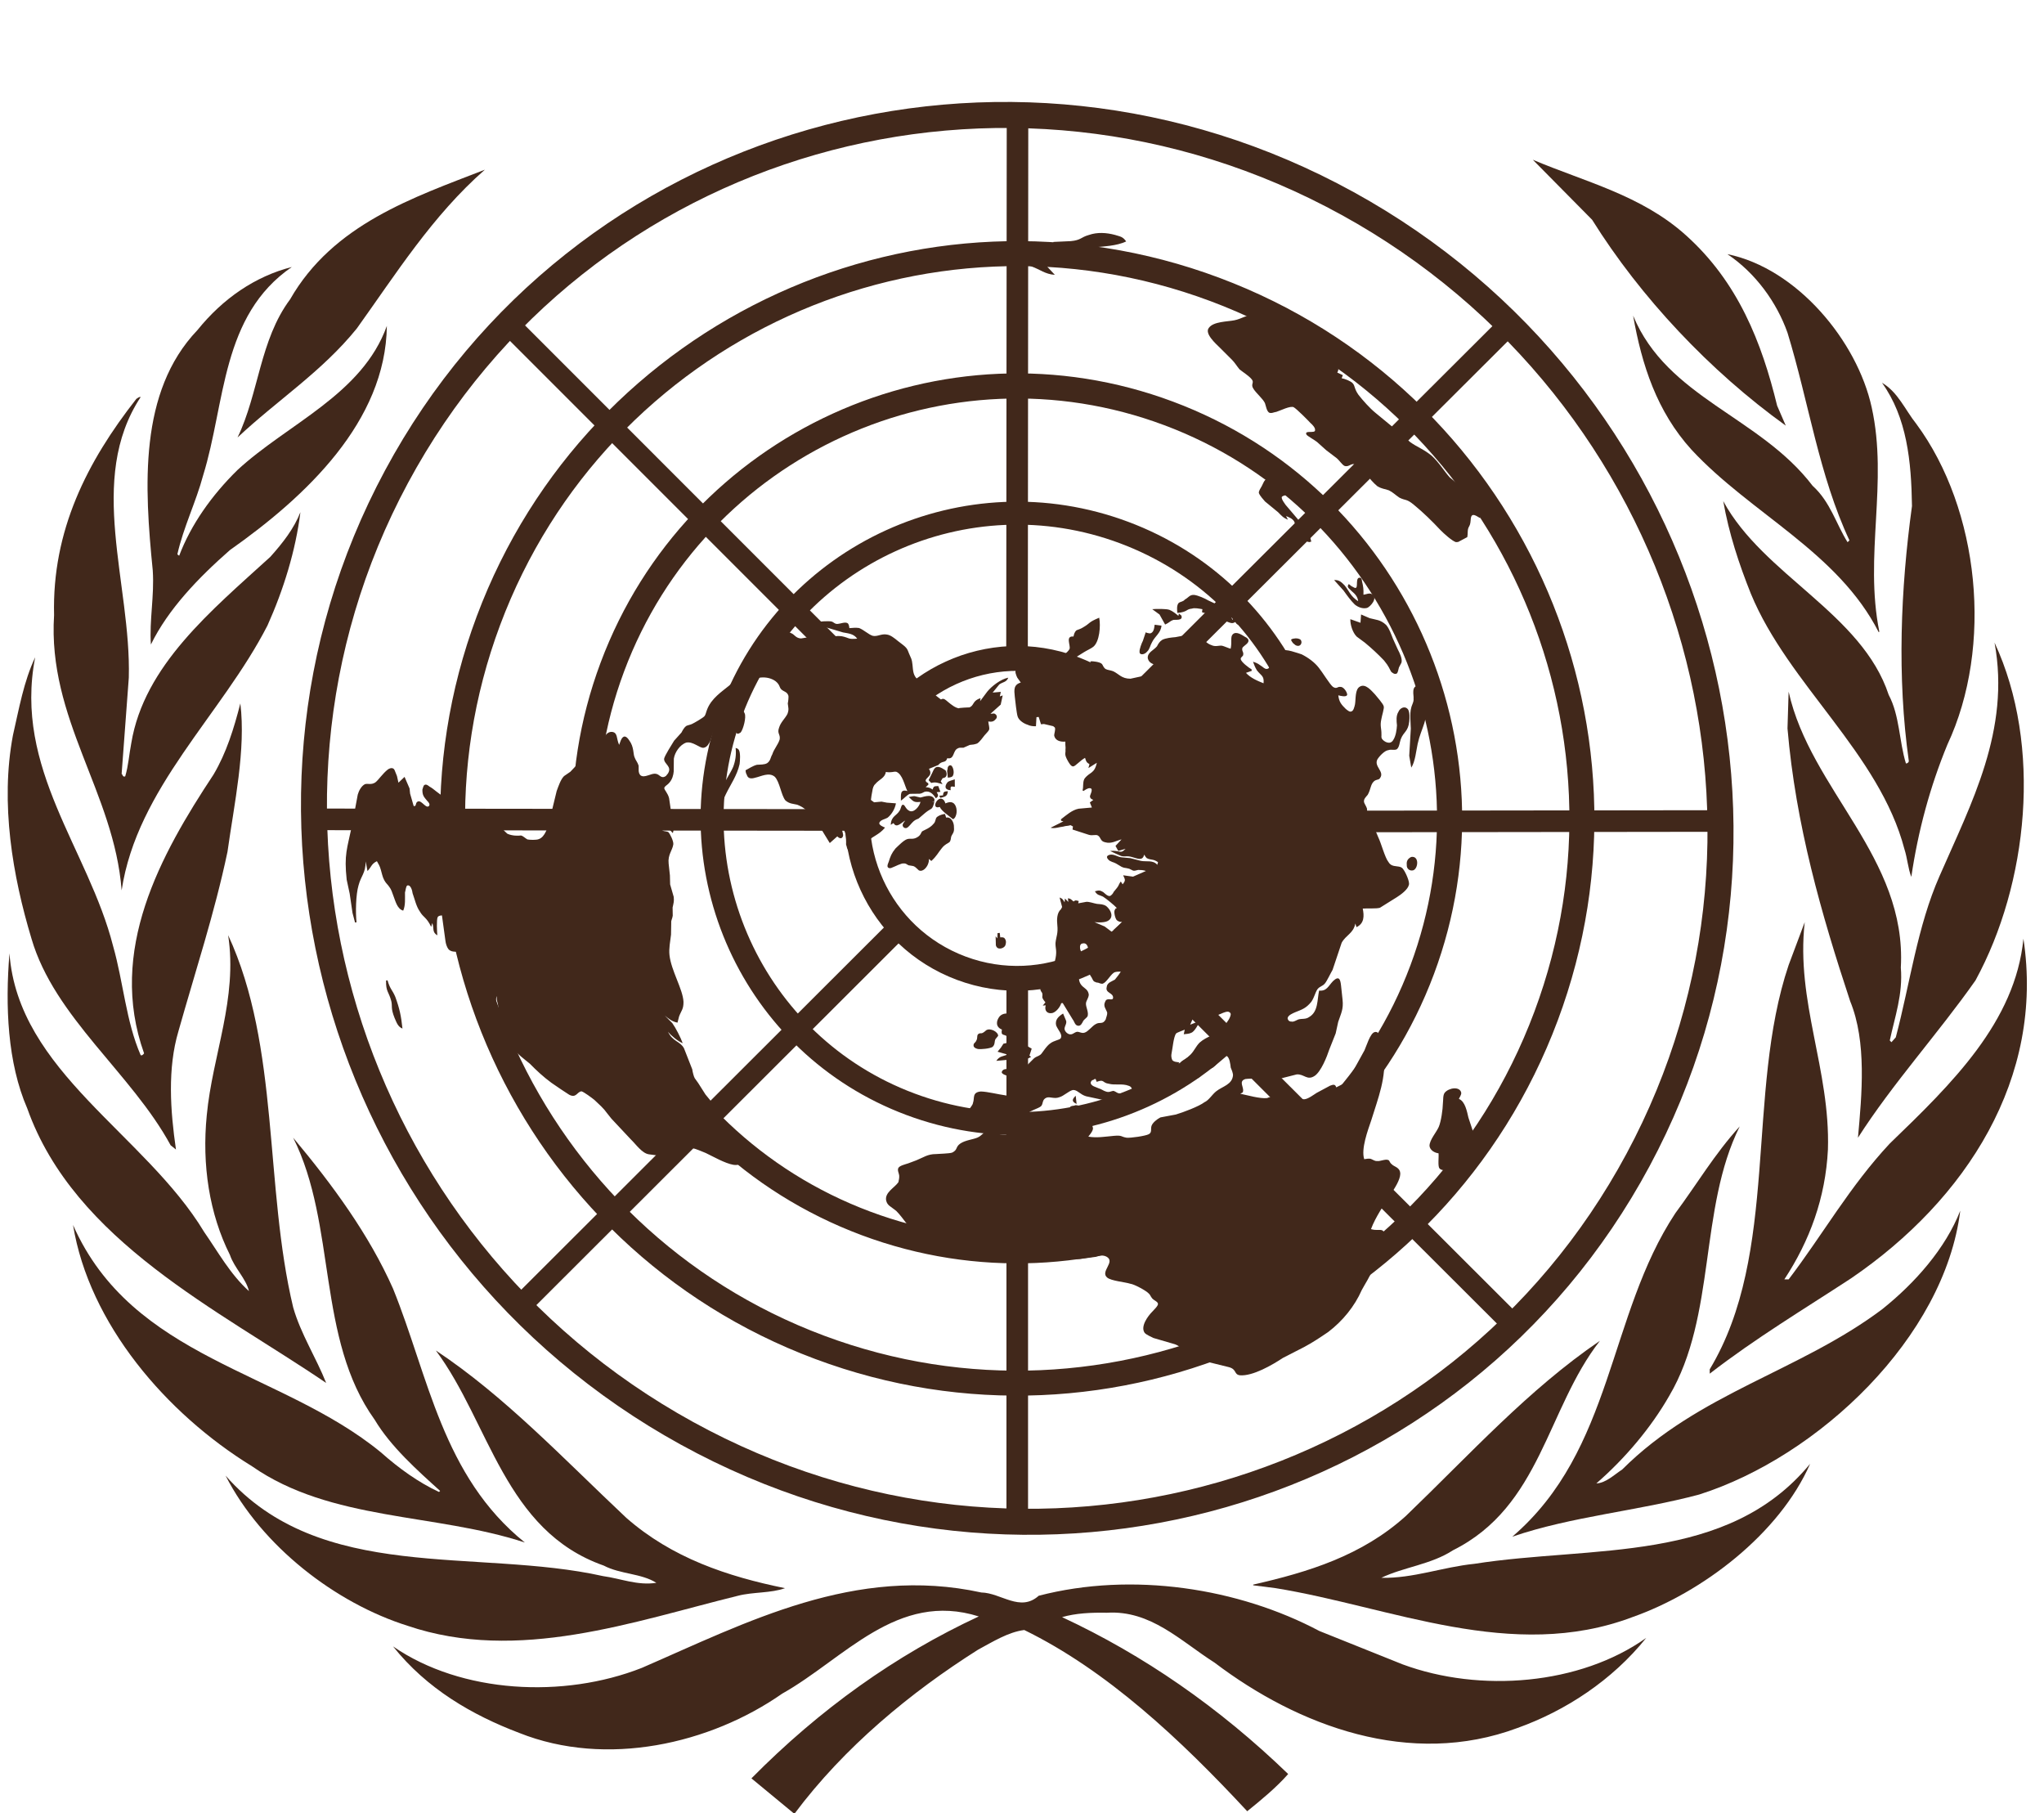
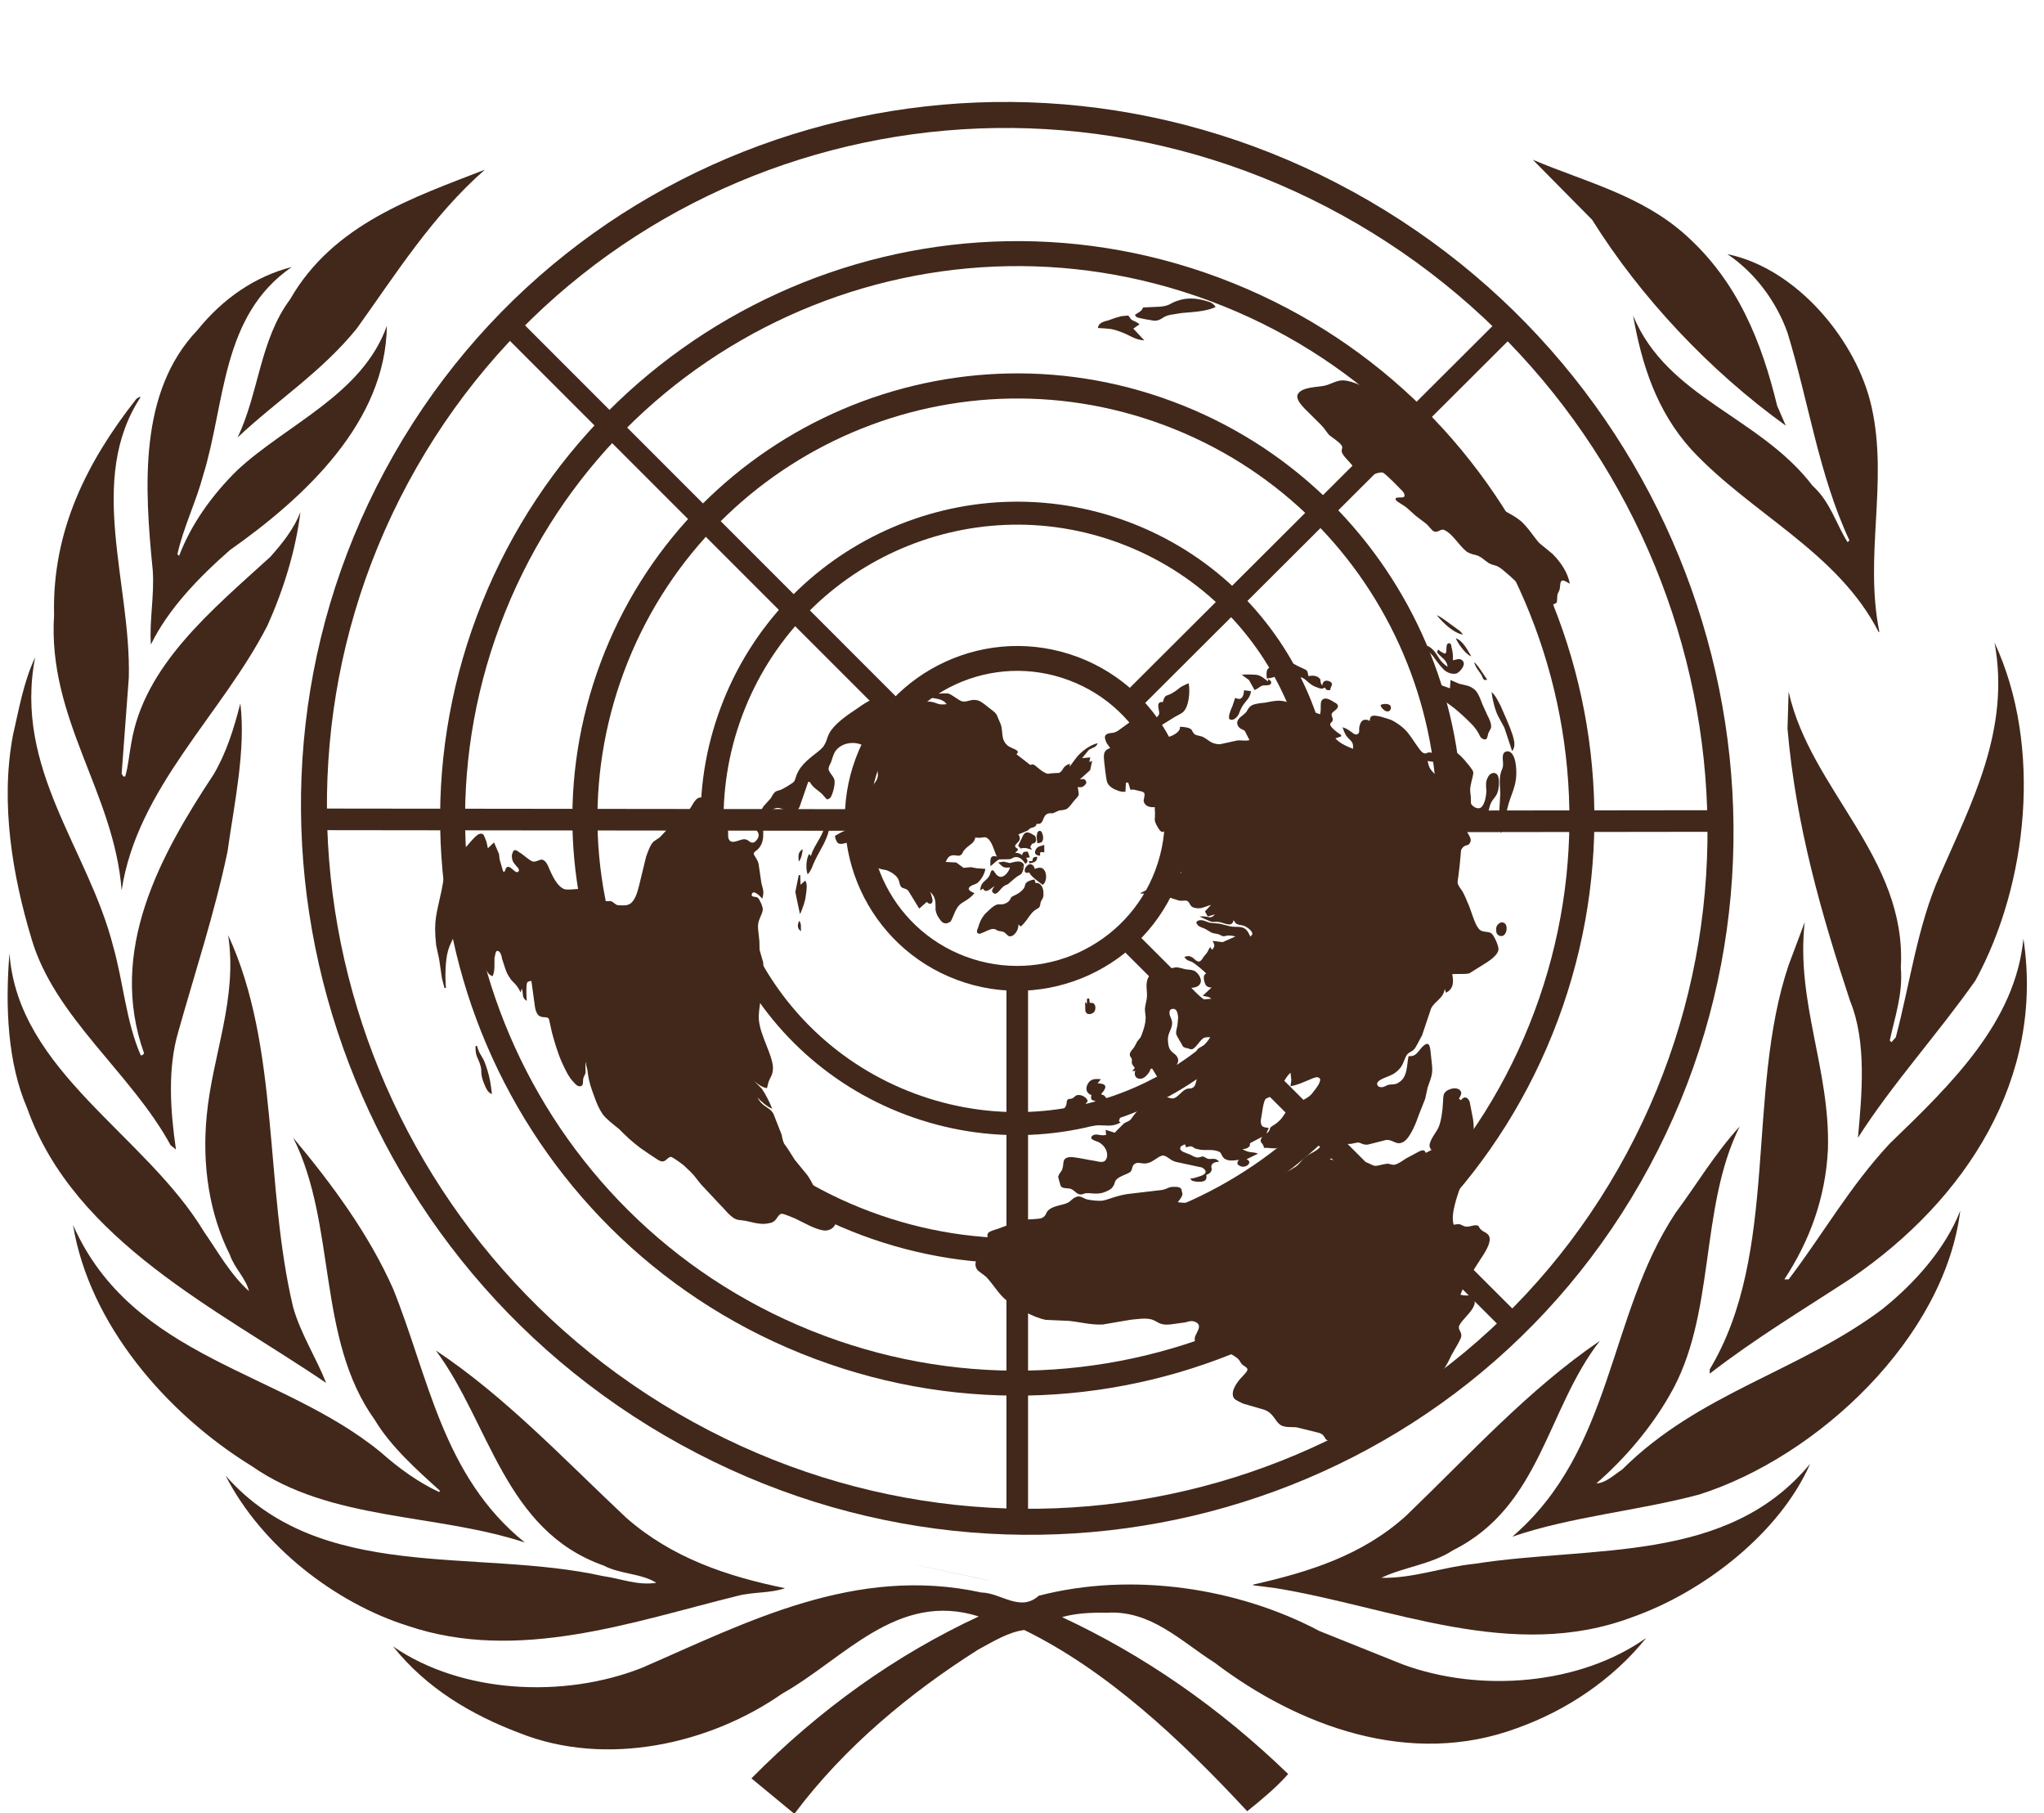
<svg xmlns="http://www.w3.org/2000/svg" fill="#000000" height="538.8" preserveAspectRatio="xMidYMid meet" version="1" viewBox="-2.2 -29.3 607.5 538.8" width="607.5" zoomAndPan="magnify">
  <g fill="#41281b" stroke-width="16">
    <g id="change1_2">
      <path d="m436.18 221.75c-10.774 2.885-22.272 3.813-32.735 7.381 17.723-15.196 16.711-38.708 28.535-56.606 3.767-5.067 6.88-10.379 11.27-15.188-7.192 14.428-4.073 33.146-12.336 47.148-3.181 5.561-7.729 10.957-12.76 15.325 1.644-0.062 3.082-1.484 4.527-2.435 13.421-13.393 30.954-17.138 45.472-28.019 5.815-4.634 11.142-10.706 13.698-17.273-2.747 22.22-24.852 43.046-45.672 49.666z" fill="inherit" transform="translate(-237.77 38.255) scale(1.698)" />
    </g>
    <g id="change1_3">
      <path d="m484.52 131.78c-6.566 9.344-14.51 18.042-20.576 27.538 0.677-7.519 1.567-16.764-1.361-23.886-5.075-15.337-9.534-30.909-10.973-47.741l0.198-6.436c3.819 17.19 20.705 29.006 19.64 48.287 0.387 4.673-1.059 8.646-1.934 12.755l0.29 0.304 0.761-0.853c2.504-9.458 3.768-19.403 7.661-28.228 5.533-12.698 12.442-25.514 9.627-40.846 8.416 18.076 5.866 42.228-3.333 59.106z" fill="inherit" transform="translate(-237.77 38.255) scale(1.698)" />
    </g>
    <g id="change1_4">
-       <path d="m474.16 34.397c11.072 15.005 13.499 38.918 5.435 56.13-3.006 7.294-5.129 15.066-6.31 23.14-0.563-1.393-0.692-3.265-1.195-4.816-4.404-16.848-20.338-28.854-26.891-44.739-2.078-5.194-3.85-10.562-4.832-16.2 7.002 12.95 24.258 19.639 28.961 33.911 1.927 3.609 1.818 8.119 3.014 12 0.251 0 0.502-0.187 0.502-0.441-2.07-14.701-1.438-30.087 0.557-44.606-0.115-7.864-0.883-15.493-5.252-21.58 2.802 1.632 4.064 4.768 6.012 7.203z" fill="inherit" transform="translate(-237.77 38.255) scale(1.698)" />
-     </g>
+       </g>
    <g id="change1_5">
      <path d="m466.35 31.516c2.908 13.149-1.34 25.955 1.332 39.23l-0.1 0.114c-7.153-14.066-22.34-20.705-32.789-31.963-6.056-6.681-8.688-14.823-10.203-23.444 5.987 14.435 22.144 17.615 31.419 29.779 3.103 2.804 4.116 6.689 6.117 9.869l0.327-0.316c-5.334-11.387-7.121-24.201-10.843-36.345-1.863-5.262-5.561-10.433-10.523-13.75 12.176 2.488 22.728 15.2 25.263 26.827z" fill="inherit" transform="translate(-237.77 38.255) scale(1.698)" />
    </g>
    <g id="change1_6">
      <path d="m433.8 1.361c9.17 8.207 13.317 18.834 15.995 29.844l1.515 3.497c-13.31-9.572-25.4-22.44-33.899-36.03l-10.38-10.501c9.125 3.869 18.963 6.179 26.77 13.19z" fill="inherit" transform="translate(-237.77 38.255) scale(1.698)" />
    </g>
    <g id="change1_7">
      <path d="m223.6-10.087c-9.2 8.065-15.581 18.266-22.406 27.777-6.118 7.575-13.944 12.57-20.88 19.084 3.744-7.762 3.881-17.033 9.191-24.163 7.557-13.184 21.569-17.822 34.095-22.699z" fill="inherit" transform="translate(-237.77 38.255) scale(1.698)" />
    </g>
    <g id="change1_8">
      <path d="m173.28 17.999c4.475-5.562 10.148-9.428 16.531-11.06-12.396 8.515-11.589 23.775-15.519 36.46-1.253 4.691-3.429 9.013-4.513 13.821l0.315 0.251c2.062-5.436 5.688-10.572 10.212-15.008 8.804-8.127 21.827-13.192 26.142-25.214-0.197 16.706-14.134 29.84-27.469 39.229-5.499 4.824-10.802 10.322-13.83 16.524-0.297-4.215 0.623-8.447 0.323-12.962-1.45-14.584-2.504-31.229 7.807-42.042z" fill="inherit" transform="translate(-237.77 38.255) scale(1.698)" />
    </g>
    <g id="change1_9">
      <path d="m148.2 67.866c-0.373-14.778 5.761-26.842 14.404-37.853 0.251-0.125 0.43-0.376 0.753-0.316-9.515 14.458-1.644 32.67-2.077 49.11l-1.255 16.832c0.187 0.122 0.187 0.628 0.628 0.434 0.562-1.876 0.685-3.881 1.061-5.811 2.241-13.577 14.032-23.211 24.331-32.594 2.199-2.454 4.144-4.946 5.273-7.826-0.841 6.76-2.96 13.579-5.765 19.831-8.016 15.632-22.823 28.458-25.528 46.354-1.312-17.15-12.989-29.973-11.825-48.162z" fill="inherit" transform="translate(-237.77 38.255) scale(1.698)" />
    </g>
    <g id="change1_10">
      <path d="m141 88.882c1.065-4.622 1.88-9.405 3.892-13.646-3.812 19.537 9.329 33.614 13.64 50.549 1.804 6.334 2.245 13.137 4.824 19.08 0.24 0.13 0.449-0.121 0.598-0.312-6.418-17.989 2.847-34.706 12.156-48.791 2.264-3.816 3.568-8.066 4.694-12.453 0.989 8.142-1.069 17.518-2.252 25.971-2.264 10.756-5.643 20.956-8.584 31.393-1.936 6.521-1.427 13.879-0.433 20.712l-0.933-0.745c-6.825-12.586-20.34-22.402-24.354-36.152-3.303-10.962-5.498-23.66-3.249-35.604z" fill="inherit" transform="translate(-237.77 38.255) scale(1.698)" />
    </g>
    <g id="change1_11">
      <path d="m140.39 127.04c1.503 20.708 23.772 31.65 34.094 48.794 2.442 3.508 4.561 7.389 7.825 10.325-0.51-2.206-2.568-4.062-3.324-6.322-3.611-7.19-4.928-15.759-4.06-24.449 1-10.577 5.436-20.393 3.743-31.518 9.07 19.557 6.315 43.967 11.387 65.158 1.328 4.635 4.011 8.773 5.769 13.203-18.636-12.692-44.047-24.769-52.314-48.03-3.484-8.021-3.873-17.95-3.119-27.161z" fill="inherit" transform="translate(-237.77 38.255) scale(1.698)" />
    </g>
    <g id="change1_12">
      <path d="m151.52 174.59c10.391 23.506 36.414 25.453 53.862 39.767 3.211 2.846 6.575 5.266 10.2 6.954l0.186-0.19c-4.006-3.622-8.64-7.747-11.444-12.441-10.212-14.199-6.62-34.09-14.272-49.361 6.952 8.316 13.274 16.961 17.472 26.396 6.243 15.401 8.629 32.797 23.075 44.439-15.634-5.152-33.949-3.713-47.748-13.339-15.066-9.26-28.513-24.966-31.332-42.224z" fill="inherit" transform="translate(-237.77 38.255) scale(1.698)" />
    </g>
    <g id="change1_13">
      <path d="m178.22 218.45c16.66 18.948 43.883 12.626 66.075 17.584 3.135 0.428 6.004 1.684 9.326 1.174-2.646-1.674-6.316-1.492-9.204-3.014-17.396-6.111-19.947-24.944-29.391-37.643 12.064 8.012 22.207 18.817 33.337 29.288 8 7.008 17.63 10.242 27.776 12.305-2.438 0.891-5.635 0.646-8.252 1.332-18.228 4.482-38.48 11.809-57.812 5.25-12.567-3.957-25.533-13.894-31.856-26.276z" fill="inherit" transform="translate(-237.77 38.255) scale(1.698)" />
    </g>
    <g id="change1_14">
      <path d="m404.35 262.61c-18.774 7.006-38.366-0.32-53.029-11.439-5.936-3.773-11.17-9.207-18.849-8.727-2.785-0.053-5.471 0.084-7.838 0.768 14.245 6.629 27.478 15.768 39.576 27.455-2.039 2.328-4.68 4.506-7.167 6.514-11.659-12.562-24.571-24.654-39.028-31.717-2.831 0.367-5.524 2.07-8.077 3.441-11.77 7.441-23.407 17.014-32.157 28.732l-7.519-6.209c12-12.139 25.274-21.588 39.794-28.338-14.269-4.519-23.582 7.434-34.413 13.514-12.621 8.812-30.772 12.951-46.025 6.871-8.203-3.111-16.15-7.693-22.09-15.141 12.004 8.27 29.882 9.137 43.533 3.766 18.318-7.945 37.354-18.018 59.436-13.201 3.446 0.061 6.795 3.492 10.051 0.57 16.413-4.262 34.995-1.332 49.126 6.17l14.564 5.838c13.537 5.006 31.039 3.621 42.643-4.627-5.966 7.426-14.115 12.746-22.531 15.76z" fill="inherit" transform="translate(-237.77 38.255) scale(1.698)" />
    </g>
    <g id="change1_15">
      <path d="m424.46 243.21c-21.078 7.959-42.283-1.811-62.48-5.074l-3.889-0.494v-0.123c9.657-2.191 19.031-5.066 26.718-12.006 11.321-10.882 21.396-22.084 33.968-30.659-9.323 11.954-10.312 28.969-25.713 36.655-3.812 2.494-8.622 2.936-12.556 4.824 5.609 0.121 10.745-1.889 16.3-2.451 20.652-3.242 44.278 0.084 58.767-17.509-5.379 12.259-18.85 22.525-31.115 26.837z" fill="inherit" transform="translate(-237.77 38.255) scale(1.698)" />
    </g>
    <g id="change1_16">
      <path d="m462.76 183.91c-8.324 5.448-16.762 10.501-24.761 16.695v-0.761c12.252-20.362 6.263-48.335 13.812-70.744l2.815-7.507c-1.575 13.96 4.488 25.785 4.062 39.793-0.426 8.462-3.188 15.965-7.631 22.722h0.753c6.003-7.884 10.69-16.269 17.706-23.778 10.89-10.501 21.961-21.269 23.391-35.841 3.698 24.327-9.952 45.648-30.148 59.421z" fill="inherit" transform="translate(-237.77 38.255) scale(1.698)" />
    </g>
    <g fill-rule="evenodd" id="change1_1">
      <path d="M314.9 130.89L318.68 130.89 318.68 225.71 314.9 225.71z" fill="inherit" transform="translate(-237.77 38.255) scale(1.698)" />
-       <path d="M294.4 121.58L297.07 124.25 229.97 191.25 227.3 188.58z" fill="inherit" transform="translate(-237.77 38.255) scale(1.698)" />
      <path d="M287.98 101.82L287.98 105.6 193.16 105.49 193.16 101.71z" fill="inherit" transform="translate(-237.77 38.255) scale(1.698)" />
      <path d="M296.99 83.537L294.32 86.206 227.27 19.147 229.95 16.477z" fill="inherit" transform="translate(-237.77 38.255) scale(1.698)" />
-       <path d="M318.64 75.749L314.86 75.746 314.95 -19.078 318.72 -19.074z" fill="inherit" transform="translate(-237.77 38.255) scale(1.698)" />
      <path d="M337.61 84.794L334.95 82.12 402.09 15.16 404.75 17.834z" fill="inherit" transform="translate(-237.77 38.255) scale(1.698)" />
      <path d="M344.94 105.9L344.93 102.12 439.75 102 439.76 105.78z" fill="inherit" transform="translate(-237.77 38.255) scale(1.698)" />
      <path d="M333.99 125.2L336.66 122.52 403.76 189.52 401.1 192.19z" fill="inherit" transform="translate(-237.77 38.255) scale(1.698)" />
      <path d="m352.15 8.823c52.227 19.522 78.769 77.75 59.246 129.97-19.522 52.224-77.75 78.766-129.97 59.244-52.226-19.521-78.764-77.748-59.246-129.97 19.523-52.225 77.75-78.765 129.97-59.245zm-1.528 4.095c49.963 18.677 75.356 74.385 56.681 124.35-18.676 49.965-74.387 75.356-124.35 56.68-49.963-18.675-75.354-74.384-56.68-124.35 18.677-49.963 74.386-75.356 124.35-56.68z" fill="inherit" transform="translate(-237.77 38.255) scale(1.698)" />
      <path d="m344.05 30.5c40.261 15.049 60.718 59.935 45.672 100.19-15.05 40.258-59.938 60.718-100.19 45.67-40.256-15.048-60.718-59.936-45.67-100.19 15.048-40.258 59.936-60.718 100.19-45.669zm-1.536 4.118c37.982 14.198 57.289 56.552 43.091 94.538s-56.555 57.291-94.537 43.091c-37.986-14.198-57.293-56.553-43.093-94.538 14.2-37.986 56.553-57.291 94.539-43.091z" fill="inherit" transform="translate(-237.77 38.255) scale(1.698)" />
      <path d="m336.19 51.525c28.655 10.71 43.216 42.657 32.507 71.31-10.714 28.652-42.66 43.215-71.311 32.504-28.654-10.711-43.215-42.657-32.504-71.309s42.657-43.214 71.307-32.504zm-1.408 3.769c26.573 9.933 40.079 39.56 30.146 66.133-9.934 26.572-39.56 40.076-66.133 30.143-26.572-9.932-40.076-39.56-30.144-66.133 9.933-26.571 39.56-40.076 66.132-30.144z" fill="inherit" transform="translate(-237.77 38.255) scale(1.698)" />
      <path d="m327.35 75.176c15.598 5.831 23.526 23.221 17.695 38.819-5.831 15.596-23.22 23.524-38.818 17.693-15.598-5.83-23.524-23.22-17.695-38.818 5.832-15.597 23.224-23.524 38.818-17.694zm-1.525 4.077c13.351 4.989 20.132 19.872 15.144 33.219-4.992 13.347-19.871 20.13-33.218 15.141-13.349-4.989-20.132-19.871-15.144-33.219 4.991-13.348 19.874-20.131 33.218-15.141z" fill="inherit" transform="translate(-237.77 38.255) scale(1.698)" />
      <path d="m375.7-6.154c61.085 33.616 84.27 109.99 51.749 170.48-32.518 60.492-108.49 82.304-169.57 48.689-61.084-33.615-84.27-109.99-51.748-170.48 32.52-60.491 108.49-82.303 169.57-48.688zm-2.138 3.98c58.867 32.394 81.209 106 49.868 164.29-31.337 58.294-104.55 79.315-163.42 46.92-58.869-32.396-81.21-106-49.87-164.29 31.337-58.294 104.55-79.314 163.42-46.919z" fill="inherit" transform="translate(-237.77 38.255) scale(1.698)" />
    </g>
    <g id="change1_17">
-       <path d="m390.53 162.04c0.071 0.649-0.151 2.246 0.151 2.613 0.314 0.498 1.483 0.392 1.99 0.216 1.385-0.521 2.763-2.35 3.402-3.722 0.45-0.696 0.753-1.512 0.654-2.424l-0.969-2.935c-0.242-1.029-0.567-2.838-1.665-3.266 0.103-0.272 0.45-0.698 0.409-1.088-0.254-1.16-2.191-0.855-2.884-0.003-0.349 0.426-0.25 1.335-0.325 1.867-0.02 1.054-0.314 3.183-0.734 4.14-0.42 0.956-1.597 2.244-1.612 3.298 0.083 0.779 0.92 1.23 1.582 1.304zm-64.48-8.142l0.344 0.757c0.015 0.13 0.17 0.378 0.303 0.367 0.878 0.842 2.108-1.109 0.64-1.37-0.132 0.011-0.405-0.097-0.522 0.045-0.257 0.024-0.519 0.047-0.765 0.201zm0.973-1.926c-0.594 0.577-0.81 0.992 0.155 1.43l-0.155-1.43zm-15.659-11.47c-0.954 0.872-0.881 0.342-1.37 0.649-0.363 0.293-0.061 0.66-0.394 1.216-0.103 0.272-0.48 0.438-0.45 0.698-0.087 0.401 0.329 0.626 0.734 0.721 0.534 0.083 2.093-0.055 2.581-0.361 0.481-0.438 0.291-0.946 0.511-1.361 0.117-0.142 0.348-0.425 0.465-0.567 0.057-0.662-1.34-1.457-2.078-0.995zm37.6-4.03l0.14 1.3-0.151 1.065c1.415-0.259 2.286-0.73 3.542-1.238 0.375-0.165 1.124-0.496 1.415-0.259 0.417 0.227 0.197 0.639 0.095 0.912-0.204 0.543-1.014 1.537-1.362 1.962-1.056 1.145-2.614 1.285-3.932 2.454-0.708 0.721-0.896 1.394-1.608 2.115-0.707 0.719-1.215 0.897-1.578 1.192-0.348 0.426-0.057 0.662-0.794 1.122l0.42-0.956c-0.401-0.097-0.924-0.049-1.227-0.418-0.17-0.376-0.212-0.769-0.125-1.169 0.179-0.804 0.341-2.921 0.807-3.489 0.117-0.142 1.128-0.496 1.502-0.66l-0.174 0.804c0.39-0.034 1.037-0.093 1.282-0.246 0.637-0.189 1.275-1.561 1.608-2.115l-1.763 0.683c0.307-0.815 1.177-2.469 1.903-3.06zm-34.856 3.915c-0.265 1.208 0.473 0.746 0.919 1.232 0.288 0.236 0.33 0.626 0.371 1.018l-1.025 0.223-0.451 0.696-0.579 0.71 1.76 0.499c-0.881 0.341-1.415 0.257-1.979 1.098l2.206-0.199c1.442 0.002 2.524 0.299 3.883-0.481l-0.288-0.236 0.394-1.218-0.98-0.568-0.345-0.757-1.65-1.955-0.548-0.214c0.465-0.567 1.404-1.572 0.064-1.845l-0.662-0.072 0.579-0.71c-0.795-0.059-1.457-0.131-2.051 0.448-0.696 0.85-0.715 1.902 0.382 2.329zm-0.768-16.877l-0.03 0.921-0.303-0.367 0.038 1.572c0.231 0.9 1.241 0.547 1.472 0.263 0.246-0.153 0.318-0.687 0.291-0.946-0.026-0.259-0.186-0.509-0.329-0.626-0.276-0.108-0.405-0.096-0.666-0.074l-0.084-0.779-0.39 0.036zm-107.03 8.29c-0.051 1.975 0.469 1.928 0.91 3.597 0.229 0.899-0.132 1.194 0.583 2.969 0.344 0.759 0.556 1.527 1.377 1.847-0.236-2.212-0.507-3.501-1.249-5.536-0.53-1.266-0.935-1.36-1.362-2.901l-0.259 0.025zm179.43-21.617c-0.62 0.318-0.84 0.732-0.769 1.381-0.061 0.664 0.515 1.137 1.15 0.948 0.882-0.341 1.033-2.588-0.382-2.329zm-122.78-0.284c-0.32 0.687-0.38 1.349 0.325 1.811-0.07-0.649 0.119-1.325-0.325-1.811zm38.36 0.632l0.433 0.355c0.954-0.874 1.158-1.419 1.855-2.269 0.579-0.709 0.969-0.744 1.33-1.039 0.23-0.284 0.202-0.545 0.289-0.946 0.205-0.545 0.581-0.709 0.484-1.62 0.046-0.792-0.471-1.928-1.366-1.717l-0.201-0.639c-0.39 0.035-1.025 0.223-1.387 0.518-0.361 0.296-0.176 0.805-0.653 1.242-0.579 0.708-1.589 1.062-1.835 1.215-0.377 0.167-0.204 0.545-0.813 0.994-0.852 0.602-1.414 0.257-1.919 0.435-0.636 0.188-1.578 1.192-2.055 1.629-0.696 0.85-0.898 1.395-1.19 2.341-0.102 0.271-0.32 0.685-0.163 0.935 0.157 0.248 0.547 0.212 0.794 0.059 0.505-0.176 1.618-0.8 2.023-0.706 0.388-0.036 0.546 0.213 0.821 0.32 0.403 0.094 0.663 0.072 0.937 0.178 0.272 0.108 0.575 0.475 0.863 0.711 0.691 0.331 1.387-0.519 1.591-1.062 0.102-0.272 0.203-0.545 0.161-0.935zm0.755-10.053l0.015 0.13-0.146-0.118 0.131-0.012zm1.15 0.948c0.344 0.758 1.612 1.563 2.331 2.156 0.246-0.153 0.361-0.295 0.463-0.567 0.32-0.686 0.18-1.988-0.513-2.32-0.416-0.225-0.923-0.048-1.298 0.117-0.015-0.13-0.186-0.508-0.329-0.627-1.022-0.959-2.301 1.783-0.655 1.241zm-5.432-1.745c0.876 0.841 0.891 0.97 2.061 0.865-0.178 0.804-1.219 2.081-2.07 1.5-0.56-0.344-0.617-0.865-0.889-0.972-0.418-0.225-0.45 0.697-0.681 0.98-0.553 0.969-1.476 0.921-1.566 2.506l0.492-0.309c0.5 1.007 1.427-0.126 2.049-0.445-0.116 0.142-0.348 0.427-0.449 0.697-0.091 0.403 0.343 0.759 0.719 0.592 0.375-0.165 0.825-0.863 1.185-1.158 0.363-0.294 0.492-0.306 0.868-0.472 0.361-0.294 0.838-0.731 1.202-1.026 1.086-0.885 1.141-0.365 1.521-1.713-0.03-0.26 0.087-0.402 0.059-0.662-0.517-1.136-2.378-0.181-2.524-0.298l-0.808-0.191c-0.272-0.107-0.779 0.07-1.167 0.105zm6.002-0.275l-0.649 0.058 0.172 0.378c0.766-0.2 1.285-0.247 1.317-1.169-0.649 0.059-0.78 0.07-0.84 0.733zm-40.909 2.487l-0.602 2.945 0.269 1.289 0.541 2.579c0.333-0.554 0.931-2.316 0.991-2.978l0.148-1.065c0.045-0.791 0.147-1.063-0.197-1.821l-0.84 0.732-0.051-1.703-0.259 0.022zm42.254-3.397c-0.083-0.781 0.061-0.662 0.723-0.59l-0.009-1.313c-0.376 0.165-0.895 0.212-1.258 0.507-0.579 0.709-0.507 1.36 0.545 1.397zm-3.86-1.755l0.445 0.485c0.895-0.212 1.183 0.024 1.99 0.215l-0.316-0.498 0.333-0.555c0.78-0.069 0.84-0.732 0.511-1.359-0.144-0.119-0.418-0.225-0.562-0.344-1.399-0.793-1.531 0.401-1.864 0.956l-0.538 1.1zm3.362-0.434c0.259-0.023 0.52-0.046 0.766-0.199 0.477-0.438 0.208-1.728-0.212-1.952-0.403-0.095-0.62 0.318-0.592 0.578l-0.089 0.403 0.07 0.65 0.057 0.52zm-41.749 3.221c0.463-0.567 0.625-1.502 0.685-2.164-0.867 0.473-0.783 1.253-0.685 2.164zm4.602-8.427c0.125 1.171-0.022 2.235-0.431 3.323-0.522 1.23-1.783 2.919-2.047 4.125l-0.301-0.367c-0.566 0.839-0.63 2.685-0.271 3.572 0.708-0.72 0.87-1.655 1.305-2.482 0.857-1.784 2.002-3.332 2.441-5.342 0.076-0.532 0.182-1.987-0.136-2.484-0.157-0.249-0.288-0.237-0.56-0.344zm118.26 3.446c0.682-0.981 0.863-2.967 1.124-4.174 0.617-2.813 1.919-4.112 1.54-7.626-0.083-0.78-0.382-2.33-1.316-2.51-1.457-0.131-0.859 1.785-0.946 2.187 0.042 0.391-0.061 0.663-0.163 0.935-0.639 1.371-0.34 2.92-0.317 4.363l-0.276 4.754 0.355 2.07zm-21.032-22.418c0.026 0.26 0.17 0.379 0.329 0.627 0.144 0.119 0.288 0.237 0.432 0.356 0.836 0.45 1.272-0.376 0.953-0.875-0.154-0.249-0.688-0.332-0.949-0.308-0.258 0.023-0.519 0.046-0.765 0.2zm19.428-2.269c0.125 1.171 0.595 3.101 1.098 4.106l1.147 2.13 1.355 4.082c0.696-0.851 0.326-1.869 0.099-2.768-0.586-1.787-1.431-3.55-2.134-5.194-0.488-0.876-0.844-1.765-1.563-2.357zm-7.179-2.114l-0.105 1.454-1.775-0.629c-0.029 0.924 0.383 2.332 1.117 3.053l1.426 1.055c1.15 0.948 2.316 2.026 3.35 3.115 0.908 1.102 0.949 1.492 1.264 1.989 0.288 0.236 0.575 0.474 0.95 0.309 0.246-0.153 0.307-0.815 0.408-1.088l0.435-0.827c0.189-0.673-0.311-1.679-0.64-2.307l-0.859-1.893c-0.359-0.888-0.575-1.657-1.177-2.391-1.021-0.959-1.801-0.89-2.88-1.188l-1.514-0.652zm-36.132 1.796c-0.076 0.533-0.121 1.326-0.757 1.514-0.129 0.012-0.662-0.072-0.807-0.191l-0.495 1.49c-0.22 0.413-0.628 1.501-0.583 1.892-0.061 0.661 0.848 0.58 1.31 0.013 0.48-0.437 0.541-1.1 0.874-1.655 0.537-1.099 1.532-1.583 1.653-2.907l-1.195-0.156zm40.253-4.926c0.387 1.148 0.658 1.255 1.291 2.249 0.329 0.627 0.242 1.029 1.006 0.83-0.457-0.616-1.732-2.735-2.297-3.079zm-54.459 6.988c-1.457-0.131-0.496 1.49-0.685 2.164-0.318 0.686-1.778 1.737-2.486 1.274-0.375 0.166-0.765 0.201-1.169 0.105-0.401-0.096-0.689-0.332-1.079-0.297l-2.07 1.5c-0.363 0.295-0.852 0.602-1.373 0.648-0.386 0.035-0.908 0.081-1.139 0.366-0.363 0.294-0.019 1.052 0.155 1.43l0.617 0.865c-1.271 0.376-1.173 1.287-1.048 2.459 0.072 0.65 0.322 2.992 0.507 3.501 0.2 0.64 1.052 1.22 1.726 1.421 0.42 0.227 1.082 0.297 1.472 0.263l0.091-1.585 0.39-0.034 0.401 1.278c0.129-0.013 0.39-0.035 0.519-0.047l1.616 0.381c0.144 0.118 0.144 0.118 0.288 0.236 0.17 0.378-0.147 1.064-0.106 1.455 0.227 0.898 1.166 1.078 1.945 1.007-0.019 1.052 0.083 0.781 0.022 1.443 0.072 0.651-0.318 0.686 0.484 2.059 0.159 0.248 0.488 0.876 0.878 0.841 0.39-0.035 1.2-1.027 2.066-1.499 0.2 0.638 0.215 0.769 0.775 1.113l-0.189 0.673 1.476-0.92c-0.439 2.01-1.275 1.559-2.187 2.823-0.322 0.687-0.121 1.325-0.311 1.999l0.144 0.118 0.492-0.307 0.375-0.165c1.154-0.236 0.257 1.159 0.284 1.419 0.042 0.391 0.318 0.497 0.59 0.604l-0.609 0.448 0.359 0.888-2.338 0.21c-1.154 0.235-2.112 1.109-3.081 1.853l0.03 0.26 0.401 0.095-2.24 1.121c0.677 0.201 1.559-0.14 2.21-0.199 0.636-0.189 0.519-0.045 1.287-0.248l0.416 0.227-0.076 0.532 2.853 0.925c0.677 0.202 1.169-0.104 1.589 0.121 0.56 0.344 0.371 1.018 1.309 1.195 1.079 0.297 1.934-0.304 2.827-0.516l-1.056 1.147 0.488 0.876 1.272-0.377c-0.942 1.003-0.897 0.212-2.713 0.375 0.416 0.225 1.654 0.77 1.93 0.878 0.677 0.203 1.037-0.095 1.99 0.216 0.806 0.189 1.786 0.759 2.047-0.449 0.159 0.25 0.318 0.498 0.461 0.617 0.417 0.225 0.678 0.202 1.083 0.297 0.533 0.083 1.797 0.889 1.74 1.552-0.117 0.142-0.234 0.284-0.348 0.426-0.175-0.38-0.345-0.757-0.647-1.124-0.745-0.854-1.889-0.488-2.827-0.668l-1.889-0.486-1.456-0.132c-0.791-0.061-1.238-0.545-2.017-0.475-0.261 0.023-0.636 0.188-0.605 0.448 0.026 0.259 0.314 0.498 0.458 0.615 0.836 0.45 0.533 0.083 1.801 0.889 0.704 0.462 0.95 0.309 1.627 0.511l0.692 0.333c0.534 0.083 0.636-0.189 1.169-0.106 0.257-0.022 0.791 0.061 1.067 0.168l-2.255 0.99-1.73-0.238c0.344 0.757 0.488 0.876-0.091 1.583l-0.318-0.496c-0.348 0.424-0.318 0.685-0.666 1.11l-0.579 0.708c-0.102 0.272-0.45 0.698-0.711 0.721-0.39 0.036-0.833-0.45-1.124-0.687-0.56-0.345-0.821-0.322-1.456-0.133 0.477 0.746 0.723 0.592 1.411 0.923 0.564 0.344 2.002 1.529 2.449 2.015-0.133 0.011-0.261 0.023-0.363 0.295-0.231 0.284 0.022 1.443 0.325 1.809 0.288 0.238 0.564 0.344 0.95 0.311l-1.547 1.453c0.677 0.2 0.923 0.047 1.498 0.522l-1.298 0.115-1.714-1.29-1.786-0.761c0.666 0.072 1.718 0.11 2.338-0.21 1.113-0.625 0.583-1.89-0.28-2.602-0.56-0.345-0.95-0.309-1.612-0.38-0.534-0.083-1.355-0.405-1.877-0.358l-1.415 0.259 0.091-0.403c-0.405-0.095-0.549-0.214-0.912 0.082-0.432-0.356-0.443-0.484-0.977-0.568l0.068 0.649-0.59-0.604-0.057 0.662c-0.318-0.498-0.333-0.626-0.878-0.84l0.439 1.667-0.216 0.414c-0.723 0.59-0.715 1.904-0.628 2.685 0.167 1.561-0.182 1.987-0.314 3.181-0.034 0.921 0.269 1.289 0.019 2.626-0.072 0.532-0.568 2.021-0.787 2.436l-0.579 0.708-0.435 0.827c-0.22 0.415-0.579 0.709-0.798 1.124-0.205 0.543 0.083 0.781 0.242 1.029 0.215 0.768-0.333 0.554 0.571 1.657l-0.462 0.566 0.519-0.047c-0.291 0.946 0.299 1.552 1.192 1.34 0.636-0.189 1.332-1.039 1.521-1.714l0.261-0.023 1.748 2.865c0.303 0.367 0.374 1.018 0.908 1.101 0.534 0.083 0.734-0.459 0.954-0.874 0.231-0.284 0.477-0.437 0.708-0.721 0.322-0.685-0.31-1.68-0.25-2.343 0.072-0.531 0.435-0.827 0.496-1.489-0.098-0.91-0.776-1.113-1.222-1.599-0.447-0.484-0.499-1.004-0.571-1.655-0.155-1.433 0.583-1.892 0.719-3.086 0.045-0.793-0.401-1.277-0.458-1.799-0.042-0.39 0.045-0.791 0.436-0.827 0.896-0.212 1.006 0.831 1.078 1.48l-0.121 1.324c-0.072 0.534-0.291 0.946-0.219 1.597 0.186 0.509 0.488 0.876 0.658 1.255 0.303 0.367 0.345 0.759 0.632 0.995 0.272 0.106 0.416 0.223 0.677 0.201 0.272 0.108 0.545 0.213 0.806 0.191 0.636-0.189 1.29-1.431 1.895-1.877 0.363-0.297 0.897-0.212 1.287-0.248-0.219 0.415-0.798 1.124-1.029 1.406-0.492 0.306-1.389 0.518-1.434 1.311-0.276 1.077 1.15 0.948 1.12 1.869-0.061 0.663-1.067-0.167-1.373 0.649-0.435 0.827 0.14 1.302 0.34 1.941 0.042 0.39-0.174 0.802-0.265 1.206-0.549 0.969-1.01 0.354-1.748 0.813-0.621 0.32-1.302 1.3-1.938 1.489-0.503 0.176-0.938-0.18-1.328-0.146-0.519 0.047-0.954 0.876-1.816 0.165-0.878-0.842 0.121-1.324-0.095-2.094l-0.53-1.266c-0.738 0.46-1.46 1.052-1.218 2.082 0.359 0.885 1.222 1.597 0.772 2.293-0.363 0.295-1.143 0.365-1.749 0.814-0.738 0.461-1.506 1.843-1.752 1.998-0.363 0.295-0.753 0.329-1.112 0.624l-1.306 1.3c-0.114 0.142-0.114 0.142-0.231 0.284l-1.627-0.511 0.098 0.91c-0.651 0.059-0.651 0.059-1.185-0.024-0.401-0.097-1.196-0.155-1.4 0.388-0.22 0.415 0.863 0.711 1.139 0.817 1.653 0.772 1.979 2.581 1.272 3.304-0.477 0.435-1.298 0.115-1.831 0.032-1.2-0.155-3.088-0.644-4.269-0.668-1.56 0.138-1.06 1.145-1.362 1.96-0.076 0.533-0.568 0.84-0.655 1.241-0.118 0.142-0.102 0.272-0.087 0.403-0.015-0.13 0.428 1.538 0.413 1.408 0.186 0.509 1.098 0.428 1.631 0.511 0.673 0.201 0.848 0.581 1.407 0.925 0.549 0.212 0.795 0.059 1.302-0.117 1.166-0.106 2.278 0.452 4.012-0.492 0.375-0.165 0.738-0.459 0.84-0.732 0.348-0.424 0.174-0.804 0.651-1.241 0.594-0.579 1.748-0.814 2.357-1.262 0.477-0.437 0.133-1.194 1.014-1.536 0.636-0.188 1.34 0.274 2.222-0.068 0.764-0.201 1.589-1.062 2.357-1.262 0.779-0.07 1.264 0.806 2.346 1.103l4.295 0.927c0.132-0.011 0.405 0.097 0.549 0.216 1.15 0.946-0.507 1.358-1.143 1.548-0.507 0.176-0.636 0.187-1.158 0.234 0.147 0.118 0.159 0.248 0.303 0.367 0.549 0.214 1.873 0.358 2.353-0.08 0.231-0.284 0.205-0.545 0.163-0.935 0.503-0.176 0.749-0.329 0.954-0.874-0.042-0.39-0.216-0.768 0.147-1.063 0.231-0.284 0.749-0.331 1.143-0.367-0.605-0.732-1.097-0.426-1.892-0.486-0.401-0.094-0.56-0.344-0.965-0.438-0.39 0.036-0.749 0.331-1.298 0.117-0.405-0.097-0.836-0.452-1.237-0.547-0.42-0.225-1.487-0.392-1.427-1.054 0.102-0.272 0.219-0.414 0.477-0.437 0.118-0.142 0.246-0.153 0.378-0.167l0.185 0.511c1.385-0.519 0.935 0.178 2.134 0.333 1.079 0.297 2.35-0.08 3.447 0.348 0.678 0.2 0.458 0.615 1.048 1.218 0.719 0.594 1.745 0.369 2.652 0.288-0.113 0.142-0.245 0.155-0.23 0.284-0.22 0.415 0.068 0.651 0.345 0.757 0.976 0.57 2.426-0.611 1.185-1.156l1.994-0.967c-0.965-0.439-1.442-0.002-2.71-0.808 0.651-0.059 0.779-0.07 1.257-0.507l0.075-0.533 2.111-1.109c-0.669 1.111 0.084 0.781 0.337 1.941 0.651-0.059 1.457 0.13 2.108 0.074 0.507-0.178 1.892-0.696 2.255-0.992 0.359-0.295 0.45-0.696 0.81-0.991l1.503-0.661c0.609-0.448 1.071-1.016 1.536-1.583 0.23-0.284 0.462-0.567 0.867-0.471 0.545 0.214 0.685 1.516 0.741 2.036 0.174 0.378 0.359 0.885 0.401 1.277-0.08 1.714-1.881 2.008-2.967 2.893-0.723 0.59-1.275 1.559-2.028 1.89-0.969 0.744-3.743 1.781-5.015 2.157l-2.698 0.505c-0.62 0.32-1.343 0.91-1.547 1.453-0.205 0.545 0.124 1.171-0.496 1.489-0.621 0.32-3.205 0.681-3.868 0.611-1.067-0.168-0.707-0.464-2.267-0.324-1.427 0.129-2.971 0.399-4.442 0.136 0.23-0.284 0.696-0.852 0.783-1.252 0.102-0.272-0.042-0.392-0.072-0.651-0.012-0.129-0.042-0.39-0.186-0.509-0.303-0.367-1.34-0.274-1.73-0.239-0.897 0.212-0.738 0.46-2.165 0.588l-4.794 0.562c-2.335 0.208-4.201 1.165-5.109 1.247-0.651 0.059-2.108-0.074-2.785-0.276-0.548-0.214-1.123-0.688-1.745-0.369-0.636 0.189-0.84 0.732-1.589 1.061-0.753 0.332-2.18 0.46-3.035 1.062-0.852 0.602-0.407 1.088-1.404 1.571-0.505 0.178-2.207 0.198-2.857 0.257-1.442-0.001-2.165 0.589-3.423 1.096l-1.387 0.519c-0.505 0.176-1.531 0.399-1.748 0.813-0.218 0.413 0.098 0.91 0.14 1.302 0.042 0.39-0.046 0.791-0.135 1.194-0.679 0.98-2.429 1.794-2.144 3.215 0.227 0.899 0.761 0.982 1.767 1.811 1.323 1.327 2.312 3.209 3.737 4.263 1.841 1.281 4.505 2.881 6.783 3.333l3.955 0.17c2.119 0.203 3.747 0.715 5.972 0.646l4.889-0.833c1.04-0.093 2.584-0.363 3.667-0.066 1.083 0.297 1.294 1.067 3.243 0.891l2.713-0.374c0.636-0.188 1.143-0.365 1.831-0.032 1.672 0.901-1.162 2.6 0.132 3.667 0.719 0.592 3.099 0.772 4.053 1.08 0.663 0.072 2.751 1.198 3.198 1.684 0.287 0.236 0.313 0.498 0.616 0.865 0.299 0.367 0.981 0.568 1.022 0.959 0.042 0.39-0.798 1.122-1.029 1.406-0.711 0.721-2.088 2.552-1.312 3.665 0.303 0.367 1.124 0.687 1.544 0.912l3.788 1.105c1.642 0.642 1.782 1.943 2.777 2.642 0.704 0.463 1.873 0.357 2.797 0.407l3.905 0.963c1.358 0.405 0.791 1.243 1.857 1.41 2.252 0.193 5.708-1.826 7.543-3.041l3.728-1.911c1.491-0.791 2.834-1.701 4.178-2.609 2.547-1.936 4.632-4.488 5.896-7.36 0.436-0.827 1.669-2.778 1.745-3.309 0.174-0.804-0.663-1.255-0.341-1.939 0.42-0.959 2.115-2.293 2.521-3.379 0.337-0.556 0.238-1.466-0.326-1.811-0.545-0.214-0.908 0.081-1.99-0.216 0.817-2.174 2.297-4.278 3.527-6.229 0.567-0.838 1.581-2.374 1.601-3.426 0.004-1.183-1.053-1.221-1.495-1.705-0.432-0.355-0.333-0.628-0.605-0.736-0.545-0.212-1.415 0.259-1.948 0.176-0.391 0.034-0.678-0.202-0.95-0.308-0.42-0.225-0.924-0.049-1.313-0.015-0.586-1.786 0.636-5.048 1.234-6.81 1.165-3.783 2.725-7.603 2.16-11.624l-0.598-3.099c-0.17-0.38-0.484-0.876-0.991-0.7-0.765 0.201-1.438 2.494-1.756 3.179l-1.756 3.181c-0.45 0.696-0.742 1.643-1.336 2.221-0.478 0.438-1.23 0.767-1.851 1.085-0.201-0.638-0.575-0.473-1.082-0.295l-2.354 1.262c-0.491 0.307-1.46 1.05-2.111 1.109-0.519 0.047-0.821-0.32-1.585-0.121-0.519 0.047-1.4 0.39-1.806 0.293-0.533-0.083-1.108-0.556-1.643-0.639-0.4-0.097-1.169 0.104-1.544 0.269-1.299 0.117-3.331-0.49-4.674-0.763 0.246-0.153 0.507-0.176 0.48-0.437 0.189-0.673-0.848-1.763 0.424-2.14 0.129-0.011 0.39-0.036 0.519-0.047l2.221-0.068 1.288-0.246c0.662 0.072 0.836 0.451 1.744 0.369l3.19-0.811c1.302-0.118 1.827 1.15 3.175 0.24 1.098-0.755 2.131-3.345 2.524-4.562l1.135-2.861 0.439-2.009c0.495-1.491 0.945-2.188 0.764-3.879l-0.265-2.473c-0.113-1.04-0.325-1.811-1.396-0.794-0.828 0.863-1.12 1.809-2.444 1.665-0.352 1.608-0.129 3.689-1.733 4.623-0.609 0.448-1.286 0.246-1.918 0.435-0.379 0.165-0.871 0.473-1.144 0.365-0.39 0.034-0.677-0.203-0.719-0.592 0.072-0.532 0.954-0.874 1.332-1.039 1.257-0.507 1.893-0.696 2.819-1.83 0.563-0.84 0.624-1.502 1.074-2.199 0.462-0.567 0.867-0.473 1.329-1.039 0.348-0.426 0.987-1.797 1.32-2.352l1.589-4.741c0.769-1.383 2.056-1.629 2.393-3.368l0.2 0.64c1.374-0.649 1.362-1.962 1.094-3.251 0.779-0.07 2.365 0.049 3.001-0.138l2.947-1.841c0.738-0.462 1.953-1.359 2.127-2.163 0.204-0.543-0.64-2.306-0.942-2.673-0.155-0.248-0.299-0.367-0.575-0.473-0.678-0.202-1.57 0.01-2.059-0.867-0.605-0.734-1.275-3.301-1.774-4.308-1.075-2.662-1.147-2.13-1.65-3.136-0.329-0.627-0.269-1.29-0.341-1.94-0.185-0.508-0.487-0.875-0.514-1.136-0.058-0.52 0.306-0.815 0.654-1.24 0.549-0.97 0.465-1.75 1.06-2.329 0.477-0.437 0.896-0.211 1.112-0.625 0.799-1.122-1.131-2-0.48-3.241 0.333-0.556 1.275-1.559 1.926-1.618 0.504-0.176 0.924 0.048 1.427-0.127 0.492-0.308 0.526-1.23 0.731-1.774 0.507-1.359 1.302-1.299 1.495-3.155 0.061-0.663 0.091-1.586-0.224-2.083-0.606-0.735-1.457-0.132-1.661 0.412-0.45 0.696-0.352 1.608-0.269 2.389-0.046 0.792-0.193 1.856-0.644 2.553-0.549 0.97-1.673 0.282-1.99-0.214-0.155-0.249-0.053-0.521-0.083-0.782 0.019-1.053-0.284-1.419-0.02-2.625 0.072-0.533 0.567-2.022 0.413-2.271-0.046-0.391-1.238-1.728-1.537-2.096-0.59-0.604-1.653-1.954-2.637-1.339-0.867 0.471-0.686 2.164-0.848 3.097-0.088 0.402-0.266 1.206-0.655 1.241-0.242 0.153-0.677-0.203-0.961-0.439-0.734-0.723-1.181-1.208-1.306-2.379 0.401 0.095 1.483 0.393 1.559-0.14-0.057-0.52-0.673-1.385-1.195-1.337-0.533-0.083-0.605 0.448-1.313-0.013-0.575-0.474-1.851-2.593-2.456-3.328-0.76-0.983-1.895-1.8-3.008-2.357-0.674-0.201-2.865-1.057-3.474-0.607-0.246 0.153-0.205 0.543-0.307 0.814-0.144-0.117-0.288-0.236-0.545-0.213-0.938-0.178-1.215 0.897-1.275 1.56 0.026 0.26 0.083 0.781-0.292 0.946-0.378 0.165-0.666-0.072-0.954-0.309-0.704-0.462-0.719-0.592-1.669-0.901 0.186 0.509 0.371 1.018 0.686 1.515 0.764 0.983 1.282 0.936 1.161 2.261-1.094-0.428-2.331-0.973-3.08-1.826l1.011-0.353-0.027-0.259c-0.416-0.226-1.843-1.28-1.899-1.8-0.042-0.391 0.477-0.438 0.436-0.828 0.091-0.402-0.329-0.627-0.125-1.171 0.348-0.426 1.101-0.756 1.044-1.276-0.03-0.26-0.317-0.497-0.59-0.604-0.561-0.344-1.556-1.042-2.149-0.464-0.477 0.437-0.117 1.324-0.382 2.53-0.405-0.094-1.098-0.427-1.499-0.522-0.533-0.083-1.154 0.234-1.847-0.097-0.953-0.309-1.294-1.067-2.115-1.388-1.514-0.652-2.785-0.274-4.2-0.016-0.647 0.058-1.688 0.151-2.309 0.469-0.492 0.308-0.712 0.721-0.928 1.134-0.578 0.709-1.722 1.074-1.607 2.114 0.227 0.9 1.021 0.96 1.309 1.196l0.829 1.635c-0.894 0.211-1.313-0.013-2.089 0.056l-3.077 0.669c-1.574 0.011-2.062-0.865-3.027-1.304-0.545-0.214-0.935-0.179-1.355-0.404-0.432-0.354-0.473-0.745-0.617-0.865-0.303-0.366-1.627-0.511-2.017-0.476 0.026 0.261 0.042 0.391-0.189 0.673-0.219 0.415-1.332 1.04-1.851 1.086-0.246 0.153-0.651 0.059-0.923-0.048l0.072-0.533c0.061-0.661-0.33-0.626-0.833-0.45-0.769 0.2-1.23 0.767-1.839 1.216 0.22-0.414 0.424-0.958 0.772-1.382 0.477-0.437 1.113-0.626 1.733-0.944l1.964-1.227c0.492-0.307 1.245-0.638 1.605-0.933 1.086-0.886 1.313-3.664 1.029-5.084-2.009 0.836-1.476 0.919-2.834 1.699-0.492 0.307-0.753 0.331-1.127 0.495-0.36 0.296-0.451 0.698-0.538 1.099zm13.782-4.783l1.279 0.936 0.976 1.751c0.75-0.33 0.852-0.602 1.359-0.778 0.245-0.153 1.861 0.227 1.486-0.79-0.144-0.119-0.287-0.237-0.431-0.355l-0.087 0.402c-0.432-0.355-1.007-0.83-1.556-1.044-0.549-0.213-2.381-0.18-3.027-0.122zm4.397 0.657c1.816-0.163 1.502-0.661 2.543-0.753 0.503-0.178 1.309 0.014 1.843 0.097l-0.072 0.532c1.094 0.428 1.025-0.223 1.832-0.033 0.821 0.321 1.324 1.328 2.679 1.73 0.545 0.215 0.821 0.321 1.313 0.014 0.313 0.498 0.446 0.486 0.965 0.439 0.061-0.662 0.435-0.828 0.261-1.206-0.17-0.379-1.54-0.913-1.657 0.412-0.462-0.617-0.216-0.77-0.386-1.147-0.462-0.617-1.385-0.665-2.022-0.477-0.269-1.29-0.098-0.911-1.895-1.8-0.564-0.344-1.801-0.89-2.467-0.961-0.791-0.061-0.995 0.483-1.616 0.802-0.348 0.426-0.753 0.33-1.112 0.625-0.349 0.425-0.265 1.206-0.208 1.727zm27.443-5.747l1.643 1.824c0.617 0.864 1.233 1.728 1.968 2.45 0.575 0.474 1.396 0.795 2.161 0.595 0.507-0.177 2.039-1.76 0.787-2.436-0.417-0.225-1.041 0.094-1.427 0.128 0.03-0.922-0.026-1.443-0.254-2.342-0.026-0.26-0.083-0.78-0.591-0.604-0.62 0.319 0.11 2.223-0.87 1.654l-0.416-0.225-0.432-0.355c-0.465 0.566 0.083 0.78 0.53 1.266 0.575 0.475 1.018 0.96 1.105 1.741-1.411-0.925-1.494-1.705-2.402-2.806-0.587-0.604-1.018-0.96-1.802-0.891zm5.635-1.293c0.355 0.887 1.748 2.865 2.702 3.173-0.647-1.124-1.48-2.758-2.702-3.173zm-96.149 9.546c0.39-0.035 0.91-0.082 1.169-0.105l3.387 1.01c0.938 0.179 1.862 0.228 2.478 1.091-1.688 0.152-1.328-0.144-2.668-0.417-1.196-0.155-1.559 0.14-2.482 0.091-0.534-0.083-0.806-0.19-1.211-0.285l-3.478 0.574c-0.923-0.048-1.124-0.687-1.673-0.901-0.56-0.344-1.067-0.167-1.559 0.14-0.878 0.342-1.733 0.943-2.586 1.546-1.591 1.062-3.426 2.278-4.571 3.826-0.796 1.122-0.598 1.762-1.395 2.884-0.81 0.992-2.675 1.948-3.936 3.638-0.914 1.264-0.831 2.044-1.177 2.47-0.233 0.283-1.837 1.216-2.214 1.38-0.375 0.165-0.764 0.2-1.01 0.354-0.361 0.295-0.579 0.709-0.798 1.123l-1.287 1.429c-0.333 0.555-1.684 2.647-1.758 3.18-0.032 0.922 1.455 1.315 0.67 2.567-0.116 0.141-0.231 0.283-0.347 0.426-0.853 0.602-1.082-0.298-1.744-0.37-0.808-0.19-2.009 0.837-2.728 0.245-0.446-0.485-0.255-1.159-0.31-1.68-0.201-0.639-0.488-0.875-0.674-1.384-0.331-0.628-0.068-1.835-0.988-3.065-0.473-0.745-1.02-0.959-1.441-4.88e-4l-0.307 0.815c-0.515-1.135-0.224-2.082-1.162-2.261-1.195-0.154-1.561 1.324-2.257 2.174-1.737 2.127-2.026 1.89-3.357 2.928l-1.765 1.867-1.101 0.756c-0.592 0.579-0.986 1.796-1.29 2.612l-1.273 5.238c-0.278 1.075-0.746 2.827-1.886 3.19-0.375 0.165-1.559 0.14-1.962 0.045-0.418-0.225-0.719-0.592-1.122-0.688-0.39 0.036-1.43 0.128-2.395-0.311-0.575-0.473-1.336-1.456-1.885-1.669-0.547-0.216-1.067-0.168-1.585-0.121-0.651 0.057-1.559 0.14-2.093 0.057-1.355-0.404-2.229-2.428-2.744-3.564-0.185-0.509-0.53-1.267-0.948-1.492-0.575-0.474-1.27 0.376-1.947 0.175-0.534-0.084-1.714-1.291-2.405-1.624-0.144-0.119-0.577-0.473-0.821-0.32-0.259 0.022-0.335 0.556-0.436 0.827-0.019 1.053 0.271 1.29 0.873 2.024 0.144 0.118 0.59 0.604 0.227 0.899-0.605 0.448-1.48-1.575-2.161-0.594-0.103 0.272-0.087 0.402-0.205 0.543l-0.259 0.024-0.628-2.177-0.097-0.911-0.874-2.023-1.071 1.016-0.256-1.16-0.357-0.887c-0.201-0.639-0.719-0.592-1.211-0.286-0.969 0.745-1.639 1.855-2.244 2.304-0.738 0.461-1.3 0.117-1.805 0.293-0.621 0.319-1.056 1.145-1.247 1.82l-0.999 5.344c-0.865 4.151-1.417 5.12-0.94 9.543l0.526 2.449 0.494 3.372 0.441 1.669 0.261-0.024c-0.182-1.691-0.128-4.85 0.352-6.469 0.469-1.748 1.219-2.08 1.256-4.186l0.31 1.682c0.709-0.723 0.654-1.243 1.65-1.726 0.331 0.626 0.475 0.746 0.688 1.516 0.201 0.637 0.255 1.158 0.586 1.786 0.33 0.626 0.602 0.734 0.918 1.231 0.303 0.365 0.501 1.005 0.687 1.514 0.36 0.888 0.644 2.309 1.724 2.606 0.422-0.958 0.297-2.128 0.312-3.182 0.102-0.272 0.149-1.063 0.394-1.217 0.636-0.189 0.893 0.971 0.935 1.36 0.371 1.018 0.642 2.309 1.258 3.171 0.645 1.126 1.152 0.948 1.996 2.711l0.191-0.673c0.358 0.887-0.092 1.585 0.888 2.153-0.057-0.521-0.163-2.744 0.053-3.158 0.103-0.272 0.492-0.307 0.753-0.329l0.606 4.412c0.055 0.521 0.253 1.16 0.556 1.527 0.734 0.723 1.587 0.119 1.917 0.747l0.513 2.318c0.441 1.669 1.056 3.716 1.741 5.23 0.517 1.137 1.204 2.652 2.082 3.493 0.303 0.367 0.748 0.854 1.252 0.675 0.507-0.176 0.307-0.815 0.394-1.216 0.076-0.532 0.32-0.685 0.409-1.088 0.061-0.663-0.155-1.433 0.178-1.987-0.174 0.804 0.099 0.91 0.184 1.691 0.112 1.04 0.367 2.201 0.74 3.217 0.557 1.529 0.971 2.935 1.904 4.297 0.619 0.865 2.043 1.919 2.906 2.63 1.181 1.207 2.344 2.286 3.769 3.339l1.699 1.162 1.411 0.925c1.253 0.675 1.385-0.521 2.165-0.589 0.405 0.095 1.828 1.148 2.259 1.504 2.188 2.038 1.468 1.446 2.978 3.281l3.406 3.635c0.878 0.84 1.968 2.452 3.166 2.606l1.198 0.157c1.34 0.274 2.838 0.796 4.238 0.407 0.521-0.047 0.882-0.341 1.114-0.625 0.347-0.426 0.551-0.969 1.071-1.016 0.533 0.083 1.773 0.628 2.319 0.844 1.383 0.663 3.342 1.801 4.812 2.062 1.472 0.263 2.528-0.883 2.286-1.913-0.371-1.018-1.926-2.061-2.757-3.693-0.804-1.372-1.36-2.899-2.28-4.131l-2.111-2.569-1.264-1.989-0.617-0.864c-0.159-0.248-0.386-1.147-0.428-1.539l-1.445-3.68c-0.659-1.254-1.96-1.137-2.804-2.9 0.604 0.734 1.756 1.682 2.575 2.002-0.371-1.018-1.202-2.651-1.82-3.516l-1.322-1.326c0.719 0.592 1.294 1.067 2.232 1.245l0.276-1.077c0.409-1.088 0.783-1.252 0.774-2.565-0.108-2.223-2.161-5.455-2.454-8.187-0.127-1.171 0.136-2.377 0.27-3.57l0.036-2.106c-0.042-0.39 0.189-0.676 0.265-1.206l-0.024-1.443c0.176-0.804 0.278-1.077 0.195-1.858l-0.628-2.176-0.038-1.574-0.225-2.081c-0.168-1.561 0.671-2.293 0.819-3.357 0.076-0.533-0.598-1.919-0.888-2.155-0.418-0.225-1.311-0.013-0.993-0.698 0.32-0.685 1.498 0.522 1.801 0.889 0.378-1.347 0.091-1.585-0.165-2.745l-0.494-3.372c-0.227-0.899-0.802-1.373-0.846-1.763 0.089-0.402 0.479-0.438 0.94-1.004 0.465-0.567 0.655-1.241 0.715-1.903l0.022-2.236c0.146-1.064 1.044-2.458 2.188-2.824 1.154-0.234 2.333 0.973 2.982 0.915 0.651-0.059 0.969-0.744 1.188-1.158l1.499-4.338 0.261-0.024c0.645 1.126 1.323 1.327 2.199 2.168l0.749 0.853c0.144 0.118 0.39-0.035 0.636-0.188 0.462-0.567 1.018-2.719 0.689-3.346-0.186-0.509-0.761-0.983-0.961-1.622-0.042-0.391 0.176-0.804 0.394-1.217 0.307-0.816 0.468-1.75 1.06-2.329 1.173-1.288 3.512-1.498 4.936-0.443 0.721 0.592 0.63 0.994 0.933 1.361 0.446 0.485 1.095 0.428 1.309 1.197 0.028 0.26-0.03 0.922-0.119 1.324 0.085 0.781 0.24 1.029-0.064 1.845-0.435 0.827-1.158 1.417-1.451 2.363-0.407 1.088 0.257 1.16 0.095 2.094-0.292 0.946-1.001 1.667-1.292 2.613-0.335 0.556-0.278 1.076-0.883 1.524-0.492 0.306-1.287 0.247-1.805 0.293-0.766 0.2-1.373 0.649-1.994 0.967 0.026 0.261 0.055 0.52 0.212 0.769 0.215 0.769 0.865 0.71 1.498 0.522 1.025-0.222 2.384-1.002 3.393-0.173 0.876 0.842 1.143 3.314 1.89 4.166 0.719 0.592 1.239 0.546 2.047 0.736 0.547 0.214 0.965 0.439 1.396 0.794 1.007 0.829 0.689 1.515 1.147 2.13 0.432 0.354 0.808 0.192 1.253 0.676l1.909 3.112 1.315-1.169c0.446 0.486 0.967 0.438 1.025-0.224-0.042-0.39-0.253-1.158-0.428-1.538 0.878 0.842 0.948 1.493 0.944 2.675 0.028 0.259-0.074 0.532 0.085 0.782 0.055 0.518 0.687 1.514 1.118 1.869 0.562 0.342 0.937 0.178 1.429-0.129 0.45-0.696 0.713-1.903 1.408-2.753 0.581-0.709 1.735-0.944 2.778-2.221-0.272-0.106-1.094-0.426-1.007-0.829 0.204-0.543 0.984-0.613 1.476-0.92 0.723-0.59 1.275-1.56 1.437-2.493l-1.588-0.121-0.936-0.179-1.3 0.118-1.279-0.937-1.847-0.097c0.318-0.685 0.537-1.1 1.317-1.169 0.39-0.035 0.937 0.18 1.183 0.026 0.505-0.178 0.448-0.698 0.812-0.993 0.694-0.851 1.718-1.074 1.868-2.138 1.067 0.167 1.3-0.116 1.831-0.033 1.095 0.427 1.436 2.367 1.938 3.373-1.355-0.404-1.1 0.755-1.132 1.678 0.492-0.307 1.071-1.015 1.576-1.192l1.703-0.021c0.39-0.035 0.505-0.176 0.882-0.342 0.894-0.211 1.485 0.393 1.958 1.138 0.492-0.307 0.464-0.567 0.147-1.064l0.649-0.059-0.371-1.017c-0.649 0.058-0.795-0.061-0.984 0.613-0.56-0.343-0.56-0.343-1.224-0.416l0.478-0.436-0.03-0.261c-1.108-0.557 0.163-0.934 0.352-1.608 0.089-0.402-0.068-0.65-0.227-0.899l1.633-0.672c0.694-0.85 1.285-0.246 1.576-1.192 1.34 0.274 0.899-1.394 1.911-1.748 0.244-0.153 0.647-0.058 0.908-0.082 0.375-0.165 0.749-0.329 1.127-0.495 0.519-0.046 0.78-0.069 1.283-0.247 0.492-0.306 0.942-1.003 1.291-1.428 0.231-0.285 0.707-0.721 0.81-0.994 0.087-0.402-0.083-0.779-0.151-1.431 0.533 0.083 0.923 0.048 1.268-0.376 0.363-0.295 0.307-0.816-0.242-1.029-0.129 0.012-0.519 0.047-0.647 0.059l1.794-1.606 0.352-1.608-0.507 0.177 0.178-0.804-1.431 0.129c0.231-0.284 0.927-1.134 1.158-1.418 0.609-0.449 1.272-0.376 1.578-1.193-1.283 0.247-2.861 1.439-3.671 2.432l-1.264 1.69 0.076-0.532c-1.272 0.377-1.188 1.158-1.681 1.465l-0.246 0.153c0.39-0.035-2.221 0.068-1.816 0.164-0.664-0.072-1.383-0.664-1.958-1.139-0.433-0.355-0.732-0.722-1.224-0.415l-2.433-1.883c0.23-0.284 0.348-0.426 0.061-0.663-0.288-0.237-0.965-0.439-1.527-0.783-1.009-0.829-0.961-1.622-1.088-2.792-0.109-1.04-0.242-1.029-0.598-1.917-0.172-0.379-0.201-0.639-0.503-1.006-0.301-0.367-1.006-0.829-1.438-1.185-0.575-0.473-1.294-1.066-1.958-1.138-0.937-0.178-1.66 0.413-2.469 0.222-0.677-0.202-1.554-1.042-2.374-1.363-0.534-0.083-1.183-0.025-1.703 0.021-0.028-0.26-0.085-0.78-0.357-0.887-0.417-0.225-1.169 0.105-1.688 0.151-0.52 0.046-0.692-0.332-1.095-0.428-0.403-0.095-2.237-0.062-2.469 0.222-0.246 0.154-0.072 0.532-0.045 0.792zm92.827-13.584c1.063 1.35 2.963 3.15 4.564 3.401-0.473-0.747-0.878-0.841-1.453-1.315-0.848-0.581-2.289-1.766-3.11-2.086zm-10.399-5.241l-0.329-0.627c0.549 0.213 1.098 0.427 1.412 0.924 0.17 0.378 0.2 0.639 0.242 1.029 0.083 0.781 1.449 2.498 2.24 2.557 0.275 0.107 0.261-0.022 0.521-0.046l-0.67-2.567c-0.303-0.367-0.677-0.202-1.123-0.687l-2.702-3.174c-0.159-0.249-0.761-0.983-0.674-1.384 0.23-0.284 0.882-0.342 1.143-0.365l-2.475-2.274c-0.288-0.237-0.734-0.723-1.241-0.546-0.504 0.177-0.693 0.851-0.913 1.264-0.216 0.415-0.563 0.839-0.522 1.23 0.186 0.509 0.776 1.113 1.076 1.48l2.305 1.895c0.59 0.604 0.889 0.972 1.71 1.292zm33.676-0.263c-0.341-1.94-1.59-3.798-3.054-5.243l-2.305-1.895c-0.89-0.971-1.851-2.592-3.16-3.789-1.438-1.185-2.519-1.481-3.799-2.418l-2.176-1.907-3.883-3.199c-1.007-0.829-2.202-2.167-2.963-3.149-0.776-1.113-0.557-1.527-1.003-2.012-0.303-0.367-1.396-0.795-1.93-0.878l0.204-0.544-0.965-0.439c0.537-1.099-0.216-0.769-0.977-1.751-0.303-0.367-0.355-0.889-0.832-1.634-0.746-0.853-1.741-1.552-2.718-2.12l-4.737-2.597c-1.529-0.782-3.619-1.909-5.333-2.018-1.313-0.014-2.153 0.719-3.441 0.965-1.153 0.235-3.647 0.197-4.446 1.319-0.81 0.992 1.219 2.781 1.953 3.504l2.055 2.048c0.591 0.604 0.761 0.983 1.362 1.717 0.579 0.474 1.699 1.162 2.161 1.777 0.458 0.616-0.307 0.816 0.31 1.68 0.474 0.746 1.628 1.693 1.973 2.451 0.186 0.509 0.269 1.29 0.7 1.645 0.416 0.225 0.908-0.083 1.298-0.118 0.636-0.188 2.502-1.144 3.062-0.799 0.561 0.343 2.475 2.273 2.922 2.76 0.287 0.236 0.874 0.84 0.787 1.243 0.071 0.65-1.976-0.086-1.487 0.79 0.158 0.249 1.411 0.924 1.843 1.28l1.597 1.433 1.855 1.41c0.432 0.356 0.904 1.101 1.324 1.327 0.821 0.32 1.241-0.637 1.949-0.175 1.381 0.664 2.372 2.547 3.811 3.731 0.977 0.569 1.222 0.416 2.043 0.736 0.692 0.332 1.14 0.817 1.843 1.28 1.109 0.557 1.2 0.155 2.494 1.222 1.726 1.421 3.194 2.866 4.674 4.441 0.59 0.604 2.043 1.919 2.721 2.12 0.129-0.011 0.257-0.022 0.39-0.035l1.487-0.79s0.133-0.013 0.117-0.142c0.087-0.402 0.03-0.922 0.117-1.325 0.091-0.402 0.337-0.555 0.409-1.088 0.087-0.401 0.004-1.183 0.378-1.347 0.379-0.166 1.098 0.427 1.37 0.534zm-31.7-33.81c-0.057-0.521-0.2-0.639-0.386-1.147-0.776-1.113-1.639-1.823-2.865-2.24-0.4-0.094-1.611-0.38-1.831 0.033-0.333 0.555 1.078 1.48 1.494 1.706 0.432 0.355 0.98 0.569 1.412 0.925 0.836 0.45 1.237 0.545 2.176 0.724zm-50.879-10.936c1.718 0.108 2.365 0.05 4.007 0.69 1.498 0.522 2.376 1.363 4.095 1.472l-1.926-2.061 1.098-0.755c-0.575-0.474-0.833-0.451-1.397-0.794-0.288-0.237-0.314-0.498-0.602-0.734-0.261 0.024-0.912 0.082-1.169 0.105-0.768 0.2-1.4 0.389-2.282 0.73-0.769 0.2-1.79 0.423-1.824 1.346zm7.875-3.597c-0.189 0.673-0.825 0.862-1.434 1.31 0.144 0.118 0.159 0.249 0.303 0.367 0.42 0.225 2.554 0.559 3.088 0.643 1.313 0.014 1.358-0.778 2.902-1.049l1.934-0.305c1.816-0.164 4.299-0.254 5.918-1.057-0.617-0.864-1.006-0.83-1.956-1.138-1.487-0.393-3.073-0.513-4.59 0.017-1.4 0.389-1.344 0.909-3.164 1.073l-3.001 0.138zm-27.587 222.66c-30.334-6.477 6.17 1.285 0 0z" fill="inherit" transform="translate(-237.77 38.255) scale(1.698)" />
+       <path d="m390.53 162.04c0.071 0.649-0.151 2.246 0.151 2.613 0.314 0.498 1.483 0.392 1.99 0.216 1.385-0.521 2.763-2.35 3.402-3.722 0.45-0.696 0.753-1.512 0.654-2.424l-0.969-2.935c-0.242-1.029-0.567-2.838-1.665-3.266 0.103-0.272 0.45-0.698 0.409-1.088-0.254-1.16-2.191-0.855-2.884-0.003-0.349 0.426-0.25 1.335-0.325 1.867-0.02 1.054-0.314 3.183-0.734 4.14-0.42 0.956-1.597 2.244-1.612 3.298 0.083 0.779 0.92 1.23 1.582 1.304zm-64.48-8.142l0.344 0.757c0.015 0.13 0.17 0.378 0.303 0.367 0.878 0.842 2.108-1.109 0.64-1.37-0.132 0.011-0.405-0.097-0.522 0.045-0.257 0.024-0.519 0.047-0.765 0.201zm0.973-1.926c-0.594 0.577-0.81 0.992 0.155 1.43l-0.155-1.43zc-0.954 0.872-0.881 0.342-1.37 0.649-0.363 0.293-0.061 0.66-0.394 1.216-0.103 0.272-0.48 0.438-0.45 0.698-0.087 0.401 0.329 0.626 0.734 0.721 0.534 0.083 2.093-0.055 2.581-0.361 0.481-0.438 0.291-0.946 0.511-1.361 0.117-0.142 0.348-0.425 0.465-0.567 0.057-0.662-1.34-1.457-2.078-0.995zm37.6-4.03l0.14 1.3-0.151 1.065c1.415-0.259 2.286-0.73 3.542-1.238 0.375-0.165 1.124-0.496 1.415-0.259 0.417 0.227 0.197 0.639 0.095 0.912-0.204 0.543-1.014 1.537-1.362 1.962-1.056 1.145-2.614 1.285-3.932 2.454-0.708 0.721-0.896 1.394-1.608 2.115-0.707 0.719-1.215 0.897-1.578 1.192-0.348 0.426-0.057 0.662-0.794 1.122l0.42-0.956c-0.401-0.097-0.924-0.049-1.227-0.418-0.17-0.376-0.212-0.769-0.125-1.169 0.179-0.804 0.341-2.921 0.807-3.489 0.117-0.142 1.128-0.496 1.502-0.66l-0.174 0.804c0.39-0.034 1.037-0.093 1.282-0.246 0.637-0.189 1.275-1.561 1.608-2.115l-1.763 0.683c0.307-0.815 1.177-2.469 1.903-3.06zm-34.856 3.915c-0.265 1.208 0.473 0.746 0.919 1.232 0.288 0.236 0.33 0.626 0.371 1.018l-1.025 0.223-0.451 0.696-0.579 0.71 1.76 0.499c-0.881 0.341-1.415 0.257-1.979 1.098l2.206-0.199c1.442 0.002 2.524 0.299 3.883-0.481l-0.288-0.236 0.394-1.218-0.98-0.568-0.345-0.757-1.65-1.955-0.548-0.214c0.465-0.567 1.404-1.572 0.064-1.845l-0.662-0.072 0.579-0.71c-0.795-0.059-1.457-0.131-2.051 0.448-0.696 0.85-0.715 1.902 0.382 2.329zm-0.768-16.877l-0.03 0.921-0.303-0.367 0.038 1.572c0.231 0.9 1.241 0.547 1.472 0.263 0.246-0.153 0.318-0.687 0.291-0.946-0.026-0.259-0.186-0.509-0.329-0.626-0.276-0.108-0.405-0.096-0.666-0.074l-0.084-0.779-0.39 0.036zm-107.03 8.29c-0.051 1.975 0.469 1.928 0.91 3.597 0.229 0.899-0.132 1.194 0.583 2.969 0.344 0.759 0.556 1.527 1.377 1.847-0.236-2.212-0.507-3.501-1.249-5.536-0.53-1.266-0.935-1.36-1.362-2.901l-0.259 0.025zm179.43-21.617c-0.62 0.318-0.84 0.732-0.769 1.381-0.061 0.664 0.515 1.137 1.15 0.948 0.882-0.341 1.033-2.588-0.382-2.329zm-122.78-0.284c-0.32 0.687-0.38 1.349 0.325 1.811-0.07-0.649 0.119-1.325-0.325-1.811zm38.36 0.632l0.433 0.355c0.954-0.874 1.158-1.419 1.855-2.269 0.579-0.709 0.969-0.744 1.33-1.039 0.23-0.284 0.202-0.545 0.289-0.946 0.205-0.545 0.581-0.709 0.484-1.62 0.046-0.792-0.471-1.928-1.366-1.717l-0.201-0.639c-0.39 0.035-1.025 0.223-1.387 0.518-0.361 0.296-0.176 0.805-0.653 1.242-0.579 0.708-1.589 1.062-1.835 1.215-0.377 0.167-0.204 0.545-0.813 0.994-0.852 0.602-1.414 0.257-1.919 0.435-0.636 0.188-1.578 1.192-2.055 1.629-0.696 0.85-0.898 1.395-1.19 2.341-0.102 0.271-0.32 0.685-0.163 0.935 0.157 0.248 0.547 0.212 0.794 0.059 0.505-0.176 1.618-0.8 2.023-0.706 0.388-0.036 0.546 0.213 0.821 0.32 0.403 0.094 0.663 0.072 0.937 0.178 0.272 0.108 0.575 0.475 0.863 0.711 0.691 0.331 1.387-0.519 1.591-1.062 0.102-0.272 0.203-0.545 0.161-0.935zm0.755-10.053l0.015 0.13-0.146-0.118 0.131-0.012zm1.15 0.948c0.344 0.758 1.612 1.563 2.331 2.156 0.246-0.153 0.361-0.295 0.463-0.567 0.32-0.686 0.18-1.988-0.513-2.32-0.416-0.225-0.923-0.048-1.298 0.117-0.015-0.13-0.186-0.508-0.329-0.627-1.022-0.959-2.301 1.783-0.655 1.241zm-5.432-1.745c0.876 0.841 0.891 0.97 2.061 0.865-0.178 0.804-1.219 2.081-2.07 1.5-0.56-0.344-0.617-0.865-0.889-0.972-0.418-0.225-0.45 0.697-0.681 0.98-0.553 0.969-1.476 0.921-1.566 2.506l0.492-0.309c0.5 1.007 1.427-0.126 2.049-0.445-0.116 0.142-0.348 0.427-0.449 0.697-0.091 0.403 0.343 0.759 0.719 0.592 0.375-0.165 0.825-0.863 1.185-1.158 0.363-0.294 0.492-0.306 0.868-0.472 0.361-0.294 0.838-0.731 1.202-1.026 1.086-0.885 1.141-0.365 1.521-1.713-0.03-0.26 0.087-0.402 0.059-0.662-0.517-1.136-2.378-0.181-2.524-0.298l-0.808-0.191c-0.272-0.107-0.779 0.07-1.167 0.105zm6.002-0.275l-0.649 0.058 0.172 0.378c0.766-0.2 1.285-0.247 1.317-1.169-0.649 0.059-0.78 0.07-0.84 0.733zm-40.909 2.487l-0.602 2.945 0.269 1.289 0.541 2.579c0.333-0.554 0.931-2.316 0.991-2.978l0.148-1.065c0.045-0.791 0.147-1.063-0.197-1.821l-0.84 0.732-0.051-1.703-0.259 0.022zm42.254-3.397c-0.083-0.781 0.061-0.662 0.723-0.59l-0.009-1.313c-0.376 0.165-0.895 0.212-1.258 0.507-0.579 0.709-0.507 1.36 0.545 1.397zm-3.86-1.755l0.445 0.485c0.895-0.212 1.183 0.024 1.99 0.215l-0.316-0.498 0.333-0.555c0.78-0.069 0.84-0.732 0.511-1.359-0.144-0.119-0.418-0.225-0.562-0.344-1.399-0.793-1.531 0.401-1.864 0.956l-0.538 1.1zm3.362-0.434c0.259-0.023 0.52-0.046 0.766-0.199 0.477-0.438 0.208-1.728-0.212-1.952-0.403-0.095-0.62 0.318-0.592 0.578l-0.089 0.403 0.07 0.65 0.057 0.52zm-41.749 3.221c0.463-0.567 0.625-1.502 0.685-2.164-0.867 0.473-0.783 1.253-0.685 2.164zm4.602-8.427c0.125 1.171-0.022 2.235-0.431 3.323-0.522 1.23-1.783 2.919-2.047 4.125l-0.301-0.367c-0.566 0.839-0.63 2.685-0.271 3.572 0.708-0.72 0.87-1.655 1.305-2.482 0.857-1.784 2.002-3.332 2.441-5.342 0.076-0.532 0.182-1.987-0.136-2.484-0.157-0.249-0.288-0.237-0.56-0.344zm118.26 3.446c0.682-0.981 0.863-2.967 1.124-4.174 0.617-2.813 1.919-4.112 1.54-7.626-0.083-0.78-0.382-2.33-1.316-2.51-1.457-0.131-0.859 1.785-0.946 2.187 0.042 0.391-0.061 0.663-0.163 0.935-0.639 1.371-0.34 2.92-0.317 4.363l-0.276 4.754 0.355 2.07zm-21.032-22.418c0.026 0.26 0.17 0.379 0.329 0.627 0.144 0.119 0.288 0.237 0.432 0.356 0.836 0.45 1.272-0.376 0.953-0.875-0.154-0.249-0.688-0.332-0.949-0.308-0.258 0.023-0.519 0.046-0.765 0.2zm19.428-2.269c0.125 1.171 0.595 3.101 1.098 4.106l1.147 2.13 1.355 4.082c0.696-0.851 0.326-1.869 0.099-2.768-0.586-1.787-1.431-3.55-2.134-5.194-0.488-0.876-0.844-1.765-1.563-2.357zm-7.179-2.114l-0.105 1.454-1.775-0.629c-0.029 0.924 0.383 2.332 1.117 3.053l1.426 1.055c1.15 0.948 2.316 2.026 3.35 3.115 0.908 1.102 0.949 1.492 1.264 1.989 0.288 0.236 0.575 0.474 0.95 0.309 0.246-0.153 0.307-0.815 0.408-1.088l0.435-0.827c0.189-0.673-0.311-1.679-0.64-2.307l-0.859-1.893c-0.359-0.888-0.575-1.657-1.177-2.391-1.021-0.959-1.801-0.89-2.88-1.188l-1.514-0.652zm-36.132 1.796c-0.076 0.533-0.121 1.326-0.757 1.514-0.129 0.012-0.662-0.072-0.807-0.191l-0.495 1.49c-0.22 0.413-0.628 1.501-0.583 1.892-0.061 0.661 0.848 0.58 1.31 0.013 0.48-0.437 0.541-1.1 0.874-1.655 0.537-1.099 1.532-1.583 1.653-2.907l-1.195-0.156zm40.253-4.926c0.387 1.148 0.658 1.255 1.291 2.249 0.329 0.627 0.242 1.029 1.006 0.83-0.457-0.616-1.732-2.735-2.297-3.079zm-54.459 6.988c-1.457-0.131-0.496 1.49-0.685 2.164-0.318 0.686-1.778 1.737-2.486 1.274-0.375 0.166-0.765 0.201-1.169 0.105-0.401-0.096-0.689-0.332-1.079-0.297l-2.07 1.5c-0.363 0.295-0.852 0.602-1.373 0.648-0.386 0.035-0.908 0.081-1.139 0.366-0.363 0.294-0.019 1.052 0.155 1.43l0.617 0.865c-1.271 0.376-1.173 1.287-1.048 2.459 0.072 0.65 0.322 2.992 0.507 3.501 0.2 0.64 1.052 1.22 1.726 1.421 0.42 0.227 1.082 0.297 1.472 0.263l0.091-1.585 0.39-0.034 0.401 1.278c0.129-0.013 0.39-0.035 0.519-0.047l1.616 0.381c0.144 0.118 0.144 0.118 0.288 0.236 0.17 0.378-0.147 1.064-0.106 1.455 0.227 0.898 1.166 1.078 1.945 1.007-0.019 1.052 0.083 0.781 0.022 1.443 0.072 0.651-0.318 0.686 0.484 2.059 0.159 0.248 0.488 0.876 0.878 0.841 0.39-0.035 1.2-1.027 2.066-1.499 0.2 0.638 0.215 0.769 0.775 1.113l-0.189 0.673 1.476-0.92c-0.439 2.01-1.275 1.559-2.187 2.823-0.322 0.687-0.121 1.325-0.311 1.999l0.144 0.118 0.492-0.307 0.375-0.165c1.154-0.236 0.257 1.159 0.284 1.419 0.042 0.391 0.318 0.497 0.59 0.604l-0.609 0.448 0.359 0.888-2.338 0.21c-1.154 0.235-2.112 1.109-3.081 1.853l0.03 0.26 0.401 0.095-2.24 1.121c0.677 0.201 1.559-0.14 2.21-0.199 0.636-0.189 0.519-0.045 1.287-0.248l0.416 0.227-0.076 0.532 2.853 0.925c0.677 0.202 1.169-0.104 1.589 0.121 0.56 0.344 0.371 1.018 1.309 1.195 1.079 0.297 1.934-0.304 2.827-0.516l-1.056 1.147 0.488 0.876 1.272-0.377c-0.942 1.003-0.897 0.212-2.713 0.375 0.416 0.225 1.654 0.77 1.93 0.878 0.677 0.203 1.037-0.095 1.99 0.216 0.806 0.189 1.786 0.759 2.047-0.449 0.159 0.25 0.318 0.498 0.461 0.617 0.417 0.225 0.678 0.202 1.083 0.297 0.533 0.083 1.797 0.889 1.74 1.552-0.117 0.142-0.234 0.284-0.348 0.426-0.175-0.38-0.345-0.757-0.647-1.124-0.745-0.854-1.889-0.488-2.827-0.668l-1.889-0.486-1.456-0.132c-0.791-0.061-1.238-0.545-2.017-0.475-0.261 0.023-0.636 0.188-0.605 0.448 0.026 0.259 0.314 0.498 0.458 0.615 0.836 0.45 0.533 0.083 1.801 0.889 0.704 0.462 0.95 0.309 1.627 0.511l0.692 0.333c0.534 0.083 0.636-0.189 1.169-0.106 0.257-0.022 0.791 0.061 1.067 0.168l-2.255 0.99-1.73-0.238c0.344 0.757 0.488 0.876-0.091 1.583l-0.318-0.496c-0.348 0.424-0.318 0.685-0.666 1.11l-0.579 0.708c-0.102 0.272-0.45 0.698-0.711 0.721-0.39 0.036-0.833-0.45-1.124-0.687-0.56-0.345-0.821-0.322-1.456-0.133 0.477 0.746 0.723 0.592 1.411 0.923 0.564 0.344 2.002 1.529 2.449 2.015-0.133 0.011-0.261 0.023-0.363 0.295-0.231 0.284 0.022 1.443 0.325 1.809 0.288 0.238 0.564 0.344 0.95 0.311l-1.547 1.453c0.677 0.2 0.923 0.047 1.498 0.522l-1.298 0.115-1.714-1.29-1.786-0.761c0.666 0.072 1.718 0.11 2.338-0.21 1.113-0.625 0.583-1.89-0.28-2.602-0.56-0.345-0.95-0.309-1.612-0.38-0.534-0.083-1.355-0.405-1.877-0.358l-1.415 0.259 0.091-0.403c-0.405-0.095-0.549-0.214-0.912 0.082-0.432-0.356-0.443-0.484-0.977-0.568l0.068 0.649-0.59-0.604-0.057 0.662c-0.318-0.498-0.333-0.626-0.878-0.84l0.439 1.667-0.216 0.414c-0.723 0.59-0.715 1.904-0.628 2.685 0.167 1.561-0.182 1.987-0.314 3.181-0.034 0.921 0.269 1.289 0.019 2.626-0.072 0.532-0.568 2.021-0.787 2.436l-0.579 0.708-0.435 0.827c-0.22 0.415-0.579 0.709-0.798 1.124-0.205 0.543 0.083 0.781 0.242 1.029 0.215 0.768-0.333 0.554 0.571 1.657l-0.462 0.566 0.519-0.047c-0.291 0.946 0.299 1.552 1.192 1.34 0.636-0.189 1.332-1.039 1.521-1.714l0.261-0.023 1.748 2.865c0.303 0.367 0.374 1.018 0.908 1.101 0.534 0.083 0.734-0.459 0.954-0.874 0.231-0.284 0.477-0.437 0.708-0.721 0.322-0.685-0.31-1.68-0.25-2.343 0.072-0.531 0.435-0.827 0.496-1.489-0.098-0.91-0.776-1.113-1.222-1.599-0.447-0.484-0.499-1.004-0.571-1.655-0.155-1.433 0.583-1.892 0.719-3.086 0.045-0.793-0.401-1.277-0.458-1.799-0.042-0.39 0.045-0.791 0.436-0.827 0.896-0.212 1.006 0.831 1.078 1.48l-0.121 1.324c-0.072 0.534-0.291 0.946-0.219 1.597 0.186 0.509 0.488 0.876 0.658 1.255 0.303 0.367 0.345 0.759 0.632 0.995 0.272 0.106 0.416 0.223 0.677 0.201 0.272 0.108 0.545 0.213 0.806 0.191 0.636-0.189 1.29-1.431 1.895-1.877 0.363-0.297 0.897-0.212 1.287-0.248-0.219 0.415-0.798 1.124-1.029 1.406-0.492 0.306-1.389 0.518-1.434 1.311-0.276 1.077 1.15 0.948 1.12 1.869-0.061 0.663-1.067-0.167-1.373 0.649-0.435 0.827 0.14 1.302 0.34 1.941 0.042 0.39-0.174 0.802-0.265 1.206-0.549 0.969-1.01 0.354-1.748 0.813-0.621 0.32-1.302 1.3-1.938 1.489-0.503 0.176-0.938-0.18-1.328-0.146-0.519 0.047-0.954 0.876-1.816 0.165-0.878-0.842 0.121-1.324-0.095-2.094l-0.53-1.266c-0.738 0.46-1.46 1.052-1.218 2.082 0.359 0.885 1.222 1.597 0.772 2.293-0.363 0.295-1.143 0.365-1.749 0.814-0.738 0.461-1.506 1.843-1.752 1.998-0.363 0.295-0.753 0.329-1.112 0.624l-1.306 1.3c-0.114 0.142-0.114 0.142-0.231 0.284l-1.627-0.511 0.098 0.91c-0.651 0.059-0.651 0.059-1.185-0.024-0.401-0.097-1.196-0.155-1.4 0.388-0.22 0.415 0.863 0.711 1.139 0.817 1.653 0.772 1.979 2.581 1.272 3.304-0.477 0.435-1.298 0.115-1.831 0.032-1.2-0.155-3.088-0.644-4.269-0.668-1.56 0.138-1.06 1.145-1.362 1.96-0.076 0.533-0.568 0.84-0.655 1.241-0.118 0.142-0.102 0.272-0.087 0.403-0.015-0.13 0.428 1.538 0.413 1.408 0.186 0.509 1.098 0.428 1.631 0.511 0.673 0.201 0.848 0.581 1.407 0.925 0.549 0.212 0.795 0.059 1.302-0.117 1.166-0.106 2.278 0.452 4.012-0.492 0.375-0.165 0.738-0.459 0.84-0.732 0.348-0.424 0.174-0.804 0.651-1.241 0.594-0.579 1.748-0.814 2.357-1.262 0.477-0.437 0.133-1.194 1.014-1.536 0.636-0.188 1.34 0.274 2.222-0.068 0.764-0.201 1.589-1.062 2.357-1.262 0.779-0.07 1.264 0.806 2.346 1.103l4.295 0.927c0.132-0.011 0.405 0.097 0.549 0.216 1.15 0.946-0.507 1.358-1.143 1.548-0.507 0.176-0.636 0.187-1.158 0.234 0.147 0.118 0.159 0.248 0.303 0.367 0.549 0.214 1.873 0.358 2.353-0.08 0.231-0.284 0.205-0.545 0.163-0.935 0.503-0.176 0.749-0.329 0.954-0.874-0.042-0.39-0.216-0.768 0.147-1.063 0.231-0.284 0.749-0.331 1.143-0.367-0.605-0.732-1.097-0.426-1.892-0.486-0.401-0.094-0.56-0.344-0.965-0.438-0.39 0.036-0.749 0.331-1.298 0.117-0.405-0.097-0.836-0.452-1.237-0.547-0.42-0.225-1.487-0.392-1.427-1.054 0.102-0.272 0.219-0.414 0.477-0.437 0.118-0.142 0.246-0.153 0.378-0.167l0.185 0.511c1.385-0.519 0.935 0.178 2.134 0.333 1.079 0.297 2.35-0.08 3.447 0.348 0.678 0.2 0.458 0.615 1.048 1.218 0.719 0.594 1.745 0.369 2.652 0.288-0.113 0.142-0.245 0.155-0.23 0.284-0.22 0.415 0.068 0.651 0.345 0.757 0.976 0.57 2.426-0.611 1.185-1.156l1.994-0.967c-0.965-0.439-1.442-0.002-2.71-0.808 0.651-0.059 0.779-0.07 1.257-0.507l0.075-0.533 2.111-1.109c-0.669 1.111 0.084 0.781 0.337 1.941 0.651-0.059 1.457 0.13 2.108 0.074 0.507-0.178 1.892-0.696 2.255-0.992 0.359-0.295 0.45-0.696 0.81-0.991l1.503-0.661c0.609-0.448 1.071-1.016 1.536-1.583 0.23-0.284 0.462-0.567 0.867-0.471 0.545 0.214 0.685 1.516 0.741 2.036 0.174 0.378 0.359 0.885 0.401 1.277-0.08 1.714-1.881 2.008-2.967 2.893-0.723 0.59-1.275 1.559-2.028 1.89-0.969 0.744-3.743 1.781-5.015 2.157l-2.698 0.505c-0.62 0.32-1.343 0.91-1.547 1.453-0.205 0.545 0.124 1.171-0.496 1.489-0.621 0.32-3.205 0.681-3.868 0.611-1.067-0.168-0.707-0.464-2.267-0.324-1.427 0.129-2.971 0.399-4.442 0.136 0.23-0.284 0.696-0.852 0.783-1.252 0.102-0.272-0.042-0.392-0.072-0.651-0.012-0.129-0.042-0.39-0.186-0.509-0.303-0.367-1.34-0.274-1.73-0.239-0.897 0.212-0.738 0.46-2.165 0.588l-4.794 0.562c-2.335 0.208-4.201 1.165-5.109 1.247-0.651 0.059-2.108-0.074-2.785-0.276-0.548-0.214-1.123-0.688-1.745-0.369-0.636 0.189-0.84 0.732-1.589 1.061-0.753 0.332-2.18 0.46-3.035 1.062-0.852 0.602-0.407 1.088-1.404 1.571-0.505 0.178-2.207 0.198-2.857 0.257-1.442-0.001-2.165 0.589-3.423 1.096l-1.387 0.519c-0.505 0.176-1.531 0.399-1.748 0.813-0.218 0.413 0.098 0.91 0.14 1.302 0.042 0.39-0.046 0.791-0.135 1.194-0.679 0.98-2.429 1.794-2.144 3.215 0.227 0.899 0.761 0.982 1.767 1.811 1.323 1.327 2.312 3.209 3.737 4.263 1.841 1.281 4.505 2.881 6.783 3.333l3.955 0.17c2.119 0.203 3.747 0.715 5.972 0.646l4.889-0.833c1.04-0.093 2.584-0.363 3.667-0.066 1.083 0.297 1.294 1.067 3.243 0.891l2.713-0.374c0.636-0.188 1.143-0.365 1.831-0.032 1.672 0.901-1.162 2.6 0.132 3.667 0.719 0.592 3.099 0.772 4.053 1.08 0.663 0.072 2.751 1.198 3.198 1.684 0.287 0.236 0.313 0.498 0.616 0.865 0.299 0.367 0.981 0.568 1.022 0.959 0.042 0.39-0.798 1.122-1.029 1.406-0.711 0.721-2.088 2.552-1.312 3.665 0.303 0.367 1.124 0.687 1.544 0.912l3.788 1.105c1.642 0.642 1.782 1.943 2.777 2.642 0.704 0.463 1.873 0.357 2.797 0.407l3.905 0.963c1.358 0.405 0.791 1.243 1.857 1.41 2.252 0.193 5.708-1.826 7.543-3.041l3.728-1.911c1.491-0.791 2.834-1.701 4.178-2.609 2.547-1.936 4.632-4.488 5.896-7.36 0.436-0.827 1.669-2.778 1.745-3.309 0.174-0.804-0.663-1.255-0.341-1.939 0.42-0.959 2.115-2.293 2.521-3.379 0.337-0.556 0.238-1.466-0.326-1.811-0.545-0.214-0.908 0.081-1.99-0.216 0.817-2.174 2.297-4.278 3.527-6.229 0.567-0.838 1.581-2.374 1.601-3.426 0.004-1.183-1.053-1.221-1.495-1.705-0.432-0.355-0.333-0.628-0.605-0.736-0.545-0.212-1.415 0.259-1.948 0.176-0.391 0.034-0.678-0.202-0.95-0.308-0.42-0.225-0.924-0.049-1.313-0.015-0.586-1.786 0.636-5.048 1.234-6.81 1.165-3.783 2.725-7.603 2.16-11.624l-0.598-3.099c-0.17-0.38-0.484-0.876-0.991-0.7-0.765 0.201-1.438 2.494-1.756 3.179l-1.756 3.181c-0.45 0.696-0.742 1.643-1.336 2.221-0.478 0.438-1.23 0.767-1.851 1.085-0.201-0.638-0.575-0.473-1.082-0.295l-2.354 1.262c-0.491 0.307-1.46 1.05-2.111 1.109-0.519 0.047-0.821-0.32-1.585-0.121-0.519 0.047-1.4 0.39-1.806 0.293-0.533-0.083-1.108-0.556-1.643-0.639-0.4-0.097-1.169 0.104-1.544 0.269-1.299 0.117-3.331-0.49-4.674-0.763 0.246-0.153 0.507-0.176 0.48-0.437 0.189-0.673-0.848-1.763 0.424-2.14 0.129-0.011 0.39-0.036 0.519-0.047l2.221-0.068 1.288-0.246c0.662 0.072 0.836 0.451 1.744 0.369l3.19-0.811c1.302-0.118 1.827 1.15 3.175 0.24 1.098-0.755 2.131-3.345 2.524-4.562l1.135-2.861 0.439-2.009c0.495-1.491 0.945-2.188 0.764-3.879l-0.265-2.473c-0.113-1.04-0.325-1.811-1.396-0.794-0.828 0.863-1.12 1.809-2.444 1.665-0.352 1.608-0.129 3.689-1.733 4.623-0.609 0.448-1.286 0.246-1.918 0.435-0.379 0.165-0.871 0.473-1.144 0.365-0.39 0.034-0.677-0.203-0.719-0.592 0.072-0.532 0.954-0.874 1.332-1.039 1.257-0.507 1.893-0.696 2.819-1.83 0.563-0.84 0.624-1.502 1.074-2.199 0.462-0.567 0.867-0.473 1.329-1.039 0.348-0.426 0.987-1.797 1.32-2.352l1.589-4.741c0.769-1.383 2.056-1.629 2.393-3.368l0.2 0.64c1.374-0.649 1.362-1.962 1.094-3.251 0.779-0.07 2.365 0.049 3.001-0.138l2.947-1.841c0.738-0.462 1.953-1.359 2.127-2.163 0.204-0.543-0.64-2.306-0.942-2.673-0.155-0.248-0.299-0.367-0.575-0.473-0.678-0.202-1.57 0.01-2.059-0.867-0.605-0.734-1.275-3.301-1.774-4.308-1.075-2.662-1.147-2.13-1.65-3.136-0.329-0.627-0.269-1.29-0.341-1.94-0.185-0.508-0.487-0.875-0.514-1.136-0.058-0.52 0.306-0.815 0.654-1.24 0.549-0.97 0.465-1.75 1.06-2.329 0.477-0.437 0.896-0.211 1.112-0.625 0.799-1.122-1.131-2-0.48-3.241 0.333-0.556 1.275-1.559 1.926-1.618 0.504-0.176 0.924 0.048 1.427-0.127 0.492-0.308 0.526-1.23 0.731-1.774 0.507-1.359 1.302-1.299 1.495-3.155 0.061-0.663 0.091-1.586-0.224-2.083-0.606-0.735-1.457-0.132-1.661 0.412-0.45 0.696-0.352 1.608-0.269 2.389-0.046 0.792-0.193 1.856-0.644 2.553-0.549 0.97-1.673 0.282-1.99-0.214-0.155-0.249-0.053-0.521-0.083-0.782 0.019-1.053-0.284-1.419-0.02-2.625 0.072-0.533 0.567-2.022 0.413-2.271-0.046-0.391-1.238-1.728-1.537-2.096-0.59-0.604-1.653-1.954-2.637-1.339-0.867 0.471-0.686 2.164-0.848 3.097-0.088 0.402-0.266 1.206-0.655 1.241-0.242 0.153-0.677-0.203-0.961-0.439-0.734-0.723-1.181-1.208-1.306-2.379 0.401 0.095 1.483 0.393 1.559-0.14-0.057-0.52-0.673-1.385-1.195-1.337-0.533-0.083-0.605 0.448-1.313-0.013-0.575-0.474-1.851-2.593-2.456-3.328-0.76-0.983-1.895-1.8-3.008-2.357-0.674-0.201-2.865-1.057-3.474-0.607-0.246 0.153-0.205 0.543-0.307 0.814-0.144-0.117-0.288-0.236-0.545-0.213-0.938-0.178-1.215 0.897-1.275 1.56 0.026 0.26 0.083 0.781-0.292 0.946-0.378 0.165-0.666-0.072-0.954-0.309-0.704-0.462-0.719-0.592-1.669-0.901 0.186 0.509 0.371 1.018 0.686 1.515 0.764 0.983 1.282 0.936 1.161 2.261-1.094-0.428-2.331-0.973-3.08-1.826l1.011-0.353-0.027-0.259c-0.416-0.226-1.843-1.28-1.899-1.8-0.042-0.391 0.477-0.438 0.436-0.828 0.091-0.402-0.329-0.627-0.125-1.171 0.348-0.426 1.101-0.756 1.044-1.276-0.03-0.26-0.317-0.497-0.59-0.604-0.561-0.344-1.556-1.042-2.149-0.464-0.477 0.437-0.117 1.324-0.382 2.53-0.405-0.094-1.098-0.427-1.499-0.522-0.533-0.083-1.154 0.234-1.847-0.097-0.953-0.309-1.294-1.067-2.115-1.388-1.514-0.652-2.785-0.274-4.2-0.016-0.647 0.058-1.688 0.151-2.309 0.469-0.492 0.308-0.712 0.721-0.928 1.134-0.578 0.709-1.722 1.074-1.607 2.114 0.227 0.9 1.021 0.96 1.309 1.196l0.829 1.635c-0.894 0.211-1.313-0.013-2.089 0.056l-3.077 0.669c-1.574 0.011-2.062-0.865-3.027-1.304-0.545-0.214-0.935-0.179-1.355-0.404-0.432-0.354-0.473-0.745-0.617-0.865-0.303-0.366-1.627-0.511-2.017-0.476 0.026 0.261 0.042 0.391-0.189 0.673-0.219 0.415-1.332 1.04-1.851 1.086-0.246 0.153-0.651 0.059-0.923-0.048l0.072-0.533c0.061-0.661-0.33-0.626-0.833-0.45-0.769 0.2-1.23 0.767-1.839 1.216 0.22-0.414 0.424-0.958 0.772-1.382 0.477-0.437 1.113-0.626 1.733-0.944l1.964-1.227c0.492-0.307 1.245-0.638 1.605-0.933 1.086-0.886 1.313-3.664 1.029-5.084-2.009 0.836-1.476 0.919-2.834 1.699-0.492 0.307-0.753 0.331-1.127 0.495-0.36 0.296-0.451 0.698-0.538 1.099zm13.782-4.783l1.279 0.936 0.976 1.751c0.75-0.33 0.852-0.602 1.359-0.778 0.245-0.153 1.861 0.227 1.486-0.79-0.144-0.119-0.287-0.237-0.431-0.355l-0.087 0.402c-0.432-0.355-1.007-0.83-1.556-1.044-0.549-0.213-2.381-0.18-3.027-0.122zm4.397 0.657c1.816-0.163 1.502-0.661 2.543-0.753 0.503-0.178 1.309 0.014 1.843 0.097l-0.072 0.532c1.094 0.428 1.025-0.223 1.832-0.033 0.821 0.321 1.324 1.328 2.679 1.73 0.545 0.215 0.821 0.321 1.313 0.014 0.313 0.498 0.446 0.486 0.965 0.439 0.061-0.662 0.435-0.828 0.261-1.206-0.17-0.379-1.54-0.913-1.657 0.412-0.462-0.617-0.216-0.77-0.386-1.147-0.462-0.617-1.385-0.665-2.022-0.477-0.269-1.29-0.098-0.911-1.895-1.8-0.564-0.344-1.801-0.89-2.467-0.961-0.791-0.061-0.995 0.483-1.616 0.802-0.348 0.426-0.753 0.33-1.112 0.625-0.349 0.425-0.265 1.206-0.208 1.727zm27.443-5.747l1.643 1.824c0.617 0.864 1.233 1.728 1.968 2.45 0.575 0.474 1.396 0.795 2.161 0.595 0.507-0.177 2.039-1.76 0.787-2.436-0.417-0.225-1.041 0.094-1.427 0.128 0.03-0.922-0.026-1.443-0.254-2.342-0.026-0.26-0.083-0.78-0.591-0.604-0.62 0.319 0.11 2.223-0.87 1.654l-0.416-0.225-0.432-0.355c-0.465 0.566 0.083 0.78 0.53 1.266 0.575 0.475 1.018 0.96 1.105 1.741-1.411-0.925-1.494-1.705-2.402-2.806-0.587-0.604-1.018-0.96-1.802-0.891zm5.635-1.293c0.355 0.887 1.748 2.865 2.702 3.173-0.647-1.124-1.48-2.758-2.702-3.173zm-96.149 9.546c0.39-0.035 0.91-0.082 1.169-0.105l3.387 1.01c0.938 0.179 1.862 0.228 2.478 1.091-1.688 0.152-1.328-0.144-2.668-0.417-1.196-0.155-1.559 0.14-2.482 0.091-0.534-0.083-0.806-0.19-1.211-0.285l-3.478 0.574c-0.923-0.048-1.124-0.687-1.673-0.901-0.56-0.344-1.067-0.167-1.559 0.14-0.878 0.342-1.733 0.943-2.586 1.546-1.591 1.062-3.426 2.278-4.571 3.826-0.796 1.122-0.598 1.762-1.395 2.884-0.81 0.992-2.675 1.948-3.936 3.638-0.914 1.264-0.831 2.044-1.177 2.47-0.233 0.283-1.837 1.216-2.214 1.38-0.375 0.165-0.764 0.2-1.01 0.354-0.361 0.295-0.579 0.709-0.798 1.123l-1.287 1.429c-0.333 0.555-1.684 2.647-1.758 3.18-0.032 0.922 1.455 1.315 0.67 2.567-0.116 0.141-0.231 0.283-0.347 0.426-0.853 0.602-1.082-0.298-1.744-0.37-0.808-0.19-2.009 0.837-2.728 0.245-0.446-0.485-0.255-1.159-0.31-1.68-0.201-0.639-0.488-0.875-0.674-1.384-0.331-0.628-0.068-1.835-0.988-3.065-0.473-0.745-1.02-0.959-1.441-4.88e-4l-0.307 0.815c-0.515-1.135-0.224-2.082-1.162-2.261-1.195-0.154-1.561 1.324-2.257 2.174-1.737 2.127-2.026 1.89-3.357 2.928l-1.765 1.867-1.101 0.756c-0.592 0.579-0.986 1.796-1.29 2.612l-1.273 5.238c-0.278 1.075-0.746 2.827-1.886 3.19-0.375 0.165-1.559 0.14-1.962 0.045-0.418-0.225-0.719-0.592-1.122-0.688-0.39 0.036-1.43 0.128-2.395-0.311-0.575-0.473-1.336-1.456-1.885-1.669-0.547-0.216-1.067-0.168-1.585-0.121-0.651 0.057-1.559 0.14-2.093 0.057-1.355-0.404-2.229-2.428-2.744-3.564-0.185-0.509-0.53-1.267-0.948-1.492-0.575-0.474-1.27 0.376-1.947 0.175-0.534-0.084-1.714-1.291-2.405-1.624-0.144-0.119-0.577-0.473-0.821-0.32-0.259 0.022-0.335 0.556-0.436 0.827-0.019 1.053 0.271 1.29 0.873 2.024 0.144 0.118 0.59 0.604 0.227 0.899-0.605 0.448-1.48-1.575-2.161-0.594-0.103 0.272-0.087 0.402-0.205 0.543l-0.259 0.024-0.628-2.177-0.097-0.911-0.874-2.023-1.071 1.016-0.256-1.16-0.357-0.887c-0.201-0.639-0.719-0.592-1.211-0.286-0.969 0.745-1.639 1.855-2.244 2.304-0.738 0.461-1.3 0.117-1.805 0.293-0.621 0.319-1.056 1.145-1.247 1.82l-0.999 5.344c-0.865 4.151-1.417 5.12-0.94 9.543l0.526 2.449 0.494 3.372 0.441 1.669 0.261-0.024c-0.182-1.691-0.128-4.85 0.352-6.469 0.469-1.748 1.219-2.08 1.256-4.186l0.31 1.682c0.709-0.723 0.654-1.243 1.65-1.726 0.331 0.626 0.475 0.746 0.688 1.516 0.201 0.637 0.255 1.158 0.586 1.786 0.33 0.626 0.602 0.734 0.918 1.231 0.303 0.365 0.501 1.005 0.687 1.514 0.36 0.888 0.644 2.309 1.724 2.606 0.422-0.958 0.297-2.128 0.312-3.182 0.102-0.272 0.149-1.063 0.394-1.217 0.636-0.189 0.893 0.971 0.935 1.36 0.371 1.018 0.642 2.309 1.258 3.171 0.645 1.126 1.152 0.948 1.996 2.711l0.191-0.673c0.358 0.887-0.092 1.585 0.888 2.153-0.057-0.521-0.163-2.744 0.053-3.158 0.103-0.272 0.492-0.307 0.753-0.329l0.606 4.412c0.055 0.521 0.253 1.16 0.556 1.527 0.734 0.723 1.587 0.119 1.917 0.747l0.513 2.318c0.441 1.669 1.056 3.716 1.741 5.23 0.517 1.137 1.204 2.652 2.082 3.493 0.303 0.367 0.748 0.854 1.252 0.675 0.507-0.176 0.307-0.815 0.394-1.216 0.076-0.532 0.32-0.685 0.409-1.088 0.061-0.663-0.155-1.433 0.178-1.987-0.174 0.804 0.099 0.91 0.184 1.691 0.112 1.04 0.367 2.201 0.74 3.217 0.557 1.529 0.971 2.935 1.904 4.297 0.619 0.865 2.043 1.919 2.906 2.63 1.181 1.207 2.344 2.286 3.769 3.339l1.699 1.162 1.411 0.925c1.253 0.675 1.385-0.521 2.165-0.589 0.405 0.095 1.828 1.148 2.259 1.504 2.188 2.038 1.468 1.446 2.978 3.281l3.406 3.635c0.878 0.84 1.968 2.452 3.166 2.606l1.198 0.157c1.34 0.274 2.838 0.796 4.238 0.407 0.521-0.047 0.882-0.341 1.114-0.625 0.347-0.426 0.551-0.969 1.071-1.016 0.533 0.083 1.773 0.628 2.319 0.844 1.383 0.663 3.342 1.801 4.812 2.062 1.472 0.263 2.528-0.883 2.286-1.913-0.371-1.018-1.926-2.061-2.757-3.693-0.804-1.372-1.36-2.899-2.28-4.131l-2.111-2.569-1.264-1.989-0.617-0.864c-0.159-0.248-0.386-1.147-0.428-1.539l-1.445-3.68c-0.659-1.254-1.96-1.137-2.804-2.9 0.604 0.734 1.756 1.682 2.575 2.002-0.371-1.018-1.202-2.651-1.82-3.516l-1.322-1.326c0.719 0.592 1.294 1.067 2.232 1.245l0.276-1.077c0.409-1.088 0.783-1.252 0.774-2.565-0.108-2.223-2.161-5.455-2.454-8.187-0.127-1.171 0.136-2.377 0.27-3.57l0.036-2.106c-0.042-0.39 0.189-0.676 0.265-1.206l-0.024-1.443c0.176-0.804 0.278-1.077 0.195-1.858l-0.628-2.176-0.038-1.574-0.225-2.081c-0.168-1.561 0.671-2.293 0.819-3.357 0.076-0.533-0.598-1.919-0.888-2.155-0.418-0.225-1.311-0.013-0.993-0.698 0.32-0.685 1.498 0.522 1.801 0.889 0.378-1.347 0.091-1.585-0.165-2.745l-0.494-3.372c-0.227-0.899-0.802-1.373-0.846-1.763 0.089-0.402 0.479-0.438 0.94-1.004 0.465-0.567 0.655-1.241 0.715-1.903l0.022-2.236c0.146-1.064 1.044-2.458 2.188-2.824 1.154-0.234 2.333 0.973 2.982 0.915 0.651-0.059 0.969-0.744 1.188-1.158l1.499-4.338 0.261-0.024c0.645 1.126 1.323 1.327 2.199 2.168l0.749 0.853c0.144 0.118 0.39-0.035 0.636-0.188 0.462-0.567 1.018-2.719 0.689-3.346-0.186-0.509-0.761-0.983-0.961-1.622-0.042-0.391 0.176-0.804 0.394-1.217 0.307-0.816 0.468-1.75 1.06-2.329 1.173-1.288 3.512-1.498 4.936-0.443 0.721 0.592 0.63 0.994 0.933 1.361 0.446 0.485 1.095 0.428 1.309 1.197 0.028 0.26-0.03 0.922-0.119 1.324 0.085 0.781 0.24 1.029-0.064 1.845-0.435 0.827-1.158 1.417-1.451 2.363-0.407 1.088 0.257 1.16 0.095 2.094-0.292 0.946-1.001 1.667-1.292 2.613-0.335 0.556-0.278 1.076-0.883 1.524-0.492 0.306-1.287 0.247-1.805 0.293-0.766 0.2-1.373 0.649-1.994 0.967 0.026 0.261 0.055 0.52 0.212 0.769 0.215 0.769 0.865 0.71 1.498 0.522 1.025-0.222 2.384-1.002 3.393-0.173 0.876 0.842 1.143 3.314 1.89 4.166 0.719 0.592 1.239 0.546 2.047 0.736 0.547 0.214 0.965 0.439 1.396 0.794 1.007 0.829 0.689 1.515 1.147 2.13 0.432 0.354 0.808 0.192 1.253 0.676l1.909 3.112 1.315-1.169c0.446 0.486 0.967 0.438 1.025-0.224-0.042-0.39-0.253-1.158-0.428-1.538 0.878 0.842 0.948 1.493 0.944 2.675 0.028 0.259-0.074 0.532 0.085 0.782 0.055 0.518 0.687 1.514 1.118 1.869 0.562 0.342 0.937 0.178 1.429-0.129 0.45-0.696 0.713-1.903 1.408-2.753 0.581-0.709 1.735-0.944 2.778-2.221-0.272-0.106-1.094-0.426-1.007-0.829 0.204-0.543 0.984-0.613 1.476-0.92 0.723-0.59 1.275-1.56 1.437-2.493l-1.588-0.121-0.936-0.179-1.3 0.118-1.279-0.937-1.847-0.097c0.318-0.685 0.537-1.1 1.317-1.169 0.39-0.035 0.937 0.18 1.183 0.026 0.505-0.178 0.448-0.698 0.812-0.993 0.694-0.851 1.718-1.074 1.868-2.138 1.067 0.167 1.3-0.116 1.831-0.033 1.095 0.427 1.436 2.367 1.938 3.373-1.355-0.404-1.1 0.755-1.132 1.678 0.492-0.307 1.071-1.015 1.576-1.192l1.703-0.021c0.39-0.035 0.505-0.176 0.882-0.342 0.894-0.211 1.485 0.393 1.958 1.138 0.492-0.307 0.464-0.567 0.147-1.064l0.649-0.059-0.371-1.017c-0.649 0.058-0.795-0.061-0.984 0.613-0.56-0.343-0.56-0.343-1.224-0.416l0.478-0.436-0.03-0.261c-1.108-0.557 0.163-0.934 0.352-1.608 0.089-0.402-0.068-0.65-0.227-0.899l1.633-0.672c0.694-0.85 1.285-0.246 1.576-1.192 1.34 0.274 0.899-1.394 1.911-1.748 0.244-0.153 0.647-0.058 0.908-0.082 0.375-0.165 0.749-0.329 1.127-0.495 0.519-0.046 0.78-0.069 1.283-0.247 0.492-0.306 0.942-1.003 1.291-1.428 0.231-0.285 0.707-0.721 0.81-0.994 0.087-0.402-0.083-0.779-0.151-1.431 0.533 0.083 0.923 0.048 1.268-0.376 0.363-0.295 0.307-0.816-0.242-1.029-0.129 0.012-0.519 0.047-0.647 0.059l1.794-1.606 0.352-1.608-0.507 0.177 0.178-0.804-1.431 0.129c0.231-0.284 0.927-1.134 1.158-1.418 0.609-0.449 1.272-0.376 1.578-1.193-1.283 0.247-2.861 1.439-3.671 2.432l-1.264 1.69 0.076-0.532c-1.272 0.377-1.188 1.158-1.681 1.465l-0.246 0.153c0.39-0.035-2.221 0.068-1.816 0.164-0.664-0.072-1.383-0.664-1.958-1.139-0.433-0.355-0.732-0.722-1.224-0.415l-2.433-1.883c0.23-0.284 0.348-0.426 0.061-0.663-0.288-0.237-0.965-0.439-1.527-0.783-1.009-0.829-0.961-1.622-1.088-2.792-0.109-1.04-0.242-1.029-0.598-1.917-0.172-0.379-0.201-0.639-0.503-1.006-0.301-0.367-1.006-0.829-1.438-1.185-0.575-0.473-1.294-1.066-1.958-1.138-0.937-0.178-1.66 0.413-2.469 0.222-0.677-0.202-1.554-1.042-2.374-1.363-0.534-0.083-1.183-0.025-1.703 0.021-0.028-0.26-0.085-0.78-0.357-0.887-0.417-0.225-1.169 0.105-1.688 0.151-0.52 0.046-0.692-0.332-1.095-0.428-0.403-0.095-2.237-0.062-2.469 0.222-0.246 0.154-0.072 0.532-0.045 0.792zm92.827-13.584c1.063 1.35 2.963 3.15 4.564 3.401-0.473-0.747-0.878-0.841-1.453-1.315-0.848-0.581-2.289-1.766-3.11-2.086zm-10.399-5.241l-0.329-0.627c0.549 0.213 1.098 0.427 1.412 0.924 0.17 0.378 0.2 0.639 0.242 1.029 0.083 0.781 1.449 2.498 2.24 2.557 0.275 0.107 0.261-0.022 0.521-0.046l-0.67-2.567c-0.303-0.367-0.677-0.202-1.123-0.687l-2.702-3.174c-0.159-0.249-0.761-0.983-0.674-1.384 0.23-0.284 0.882-0.342 1.143-0.365l-2.475-2.274c-0.288-0.237-0.734-0.723-1.241-0.546-0.504 0.177-0.693 0.851-0.913 1.264-0.216 0.415-0.563 0.839-0.522 1.23 0.186 0.509 0.776 1.113 1.076 1.48l2.305 1.895c0.59 0.604 0.889 0.972 1.71 1.292zm33.676-0.263c-0.341-1.94-1.59-3.798-3.054-5.243l-2.305-1.895c-0.89-0.971-1.851-2.592-3.16-3.789-1.438-1.185-2.519-1.481-3.799-2.418l-2.176-1.907-3.883-3.199c-1.007-0.829-2.202-2.167-2.963-3.149-0.776-1.113-0.557-1.527-1.003-2.012-0.303-0.367-1.396-0.795-1.93-0.878l0.204-0.544-0.965-0.439c0.537-1.099-0.216-0.769-0.977-1.751-0.303-0.367-0.355-0.889-0.832-1.634-0.746-0.853-1.741-1.552-2.718-2.12l-4.737-2.597c-1.529-0.782-3.619-1.909-5.333-2.018-1.313-0.014-2.153 0.719-3.441 0.965-1.153 0.235-3.647 0.197-4.446 1.319-0.81 0.992 1.219 2.781 1.953 3.504l2.055 2.048c0.591 0.604 0.761 0.983 1.362 1.717 0.579 0.474 1.699 1.162 2.161 1.777 0.458 0.616-0.307 0.816 0.31 1.68 0.474 0.746 1.628 1.693 1.973 2.451 0.186 0.509 0.269 1.29 0.7 1.645 0.416 0.225 0.908-0.083 1.298-0.118 0.636-0.188 2.502-1.144 3.062-0.799 0.561 0.343 2.475 2.273 2.922 2.76 0.287 0.236 0.874 0.84 0.787 1.243 0.071 0.65-1.976-0.086-1.487 0.79 0.158 0.249 1.411 0.924 1.843 1.28l1.597 1.433 1.855 1.41c0.432 0.356 0.904 1.101 1.324 1.327 0.821 0.32 1.241-0.637 1.949-0.175 1.381 0.664 2.372 2.547 3.811 3.731 0.977 0.569 1.222 0.416 2.043 0.736 0.692 0.332 1.14 0.817 1.843 1.28 1.109 0.557 1.2 0.155 2.494 1.222 1.726 1.421 3.194 2.866 4.674 4.441 0.59 0.604 2.043 1.919 2.721 2.12 0.129-0.011 0.257-0.022 0.39-0.035l1.487-0.79s0.133-0.013 0.117-0.142c0.087-0.402 0.03-0.922 0.117-1.325 0.091-0.402 0.337-0.555 0.409-1.088 0.087-0.401 0.004-1.183 0.378-1.347 0.379-0.166 1.098 0.427 1.37 0.534zm-31.7-33.81c-0.057-0.521-0.2-0.639-0.386-1.147-0.776-1.113-1.639-1.823-2.865-2.24-0.4-0.094-1.611-0.38-1.831 0.033-0.333 0.555 1.078 1.48 1.494 1.706 0.432 0.355 0.98 0.569 1.412 0.925 0.836 0.45 1.237 0.545 2.176 0.724zm-50.879-10.936c1.718 0.108 2.365 0.05 4.007 0.69 1.498 0.522 2.376 1.363 4.095 1.472l-1.926-2.061 1.098-0.755c-0.575-0.474-0.833-0.451-1.397-0.794-0.288-0.237-0.314-0.498-0.602-0.734-0.261 0.024-0.912 0.082-1.169 0.105-0.768 0.2-1.4 0.389-2.282 0.73-0.769 0.2-1.79 0.423-1.824 1.346zm7.875-3.597c-0.189 0.673-0.825 0.862-1.434 1.31 0.144 0.118 0.159 0.249 0.303 0.367 0.42 0.225 2.554 0.559 3.088 0.643 1.313 0.014 1.358-0.778 2.902-1.049l1.934-0.305c1.816-0.164 4.299-0.254 5.918-1.057-0.617-0.864-1.006-0.83-1.956-1.138-1.487-0.393-3.073-0.513-4.59 0.017-1.4 0.389-1.344 0.909-3.164 1.073l-3.001 0.138zm-27.587 222.66c-30.334-6.477 6.17 1.285 0 0z" fill="inherit" transform="translate(-237.77 38.255) scale(1.698)" />
    </g>
  </g>
</svg>